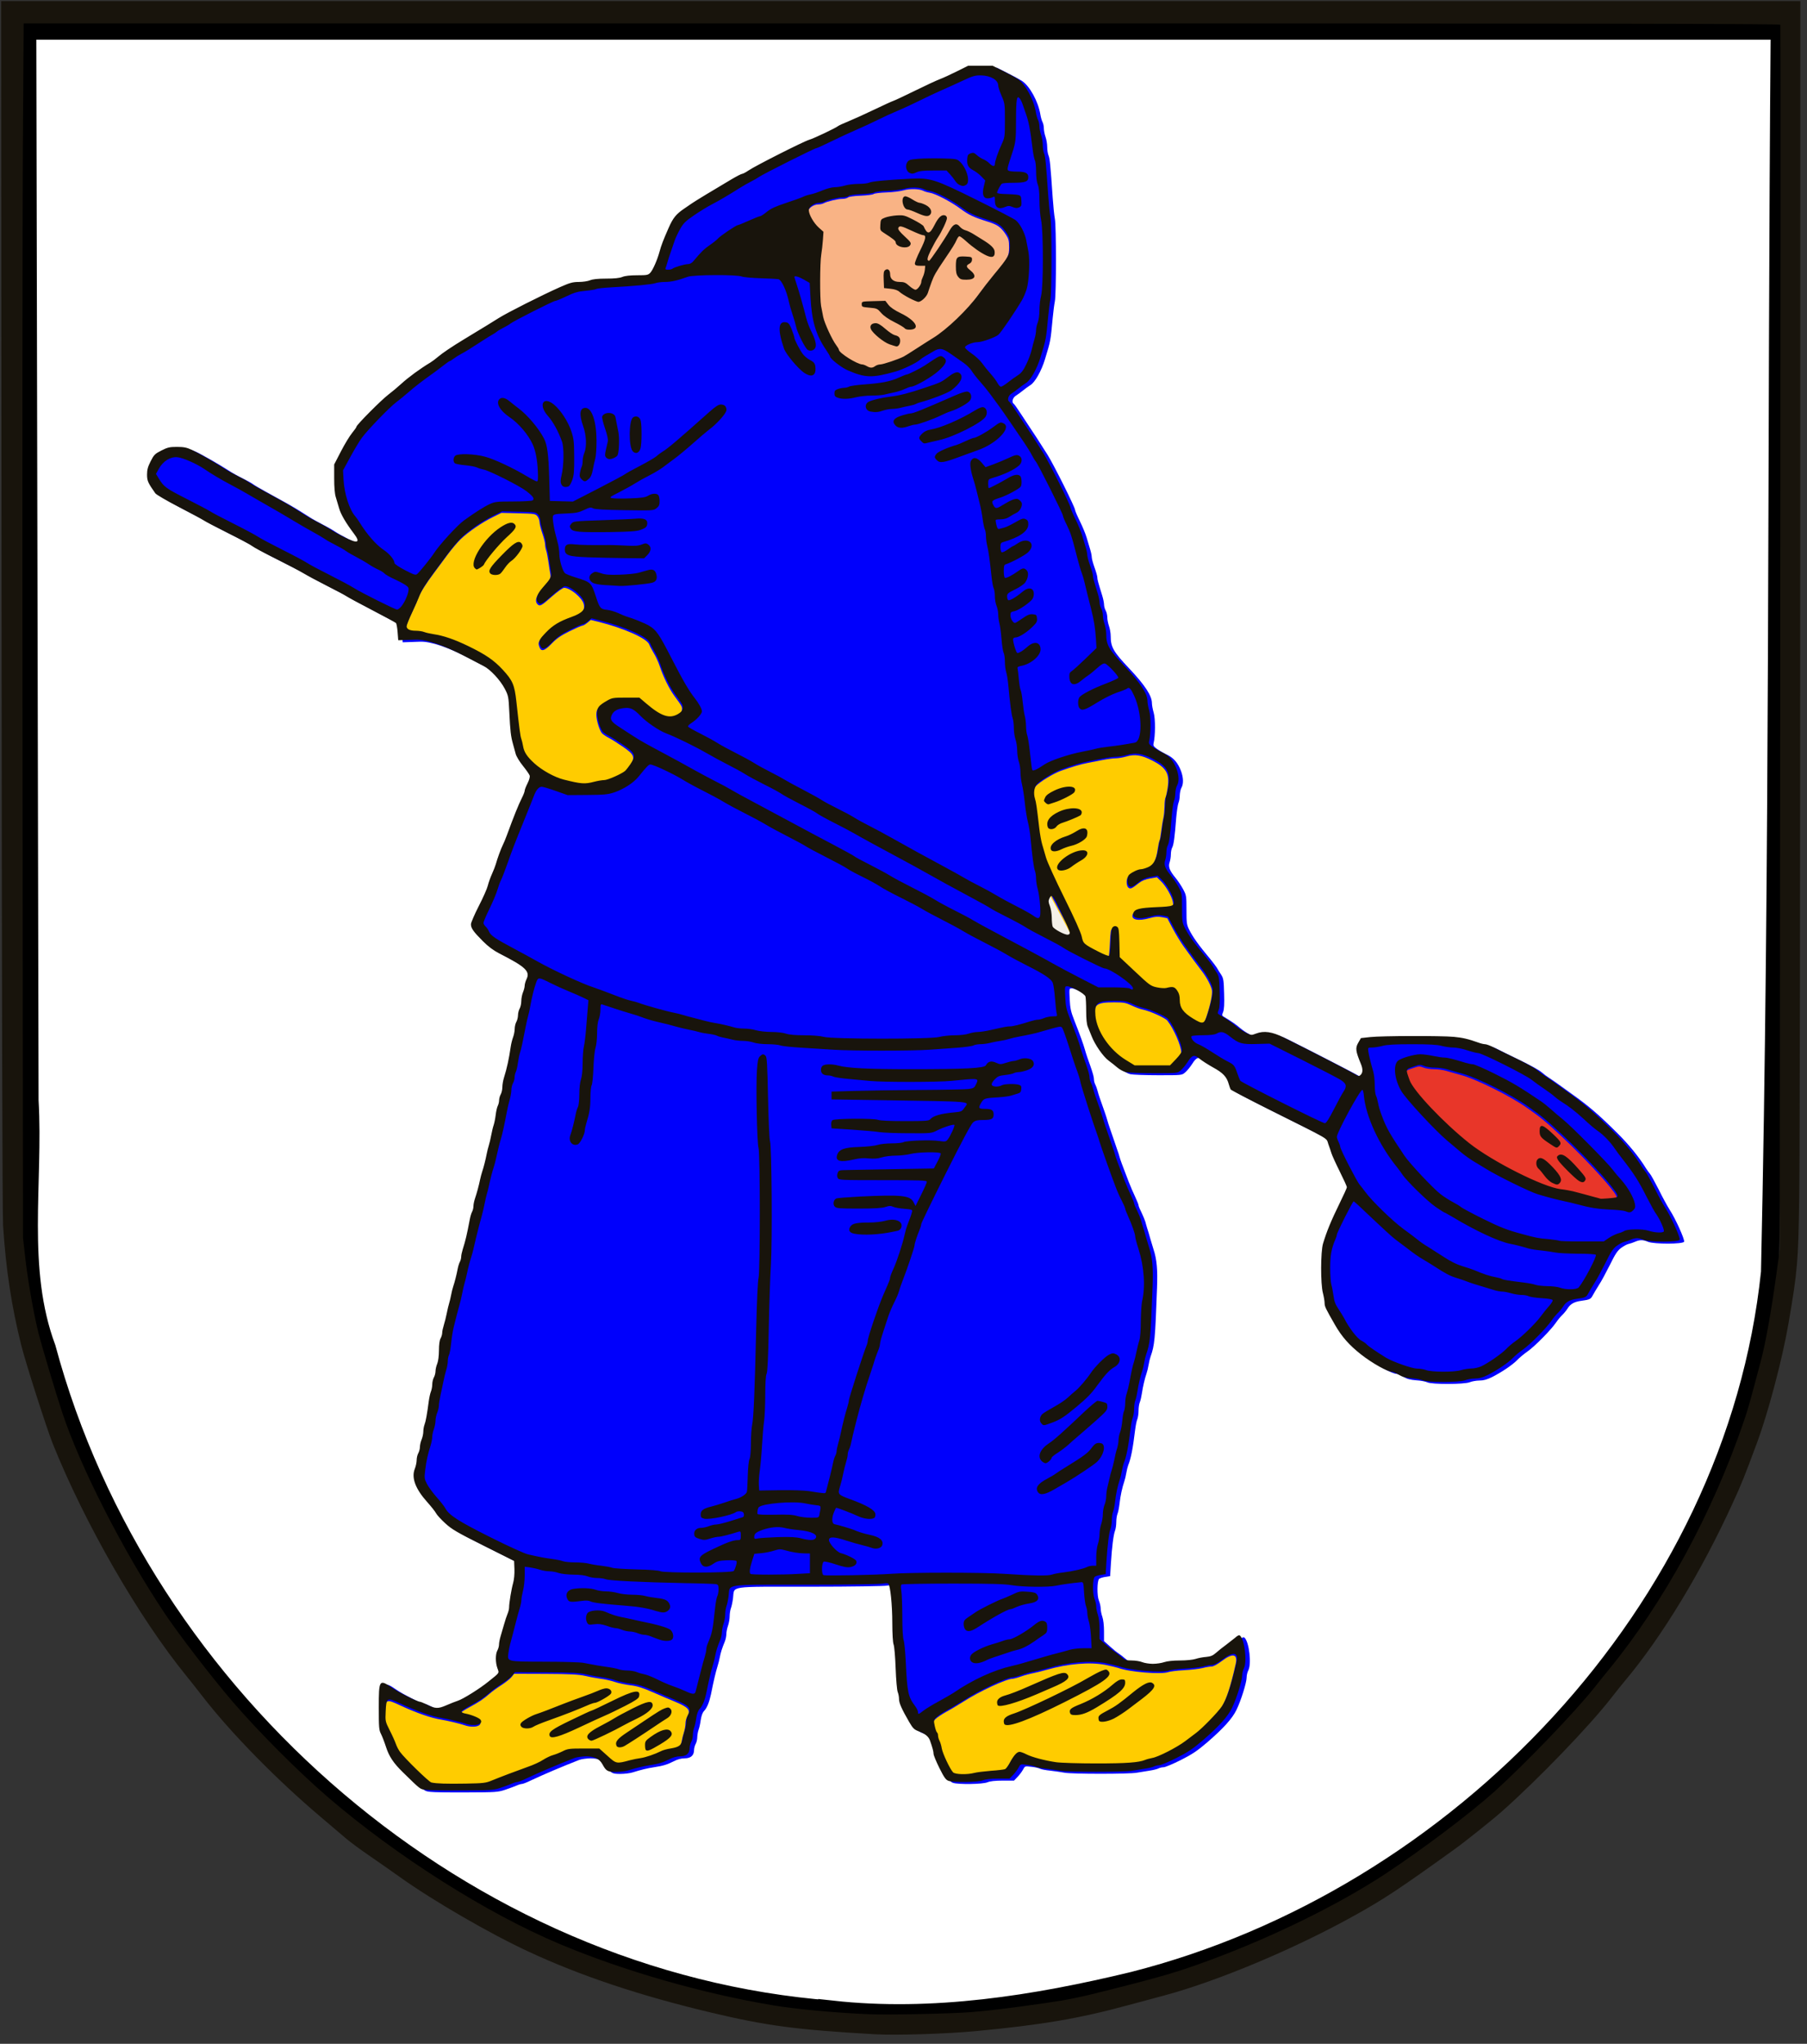
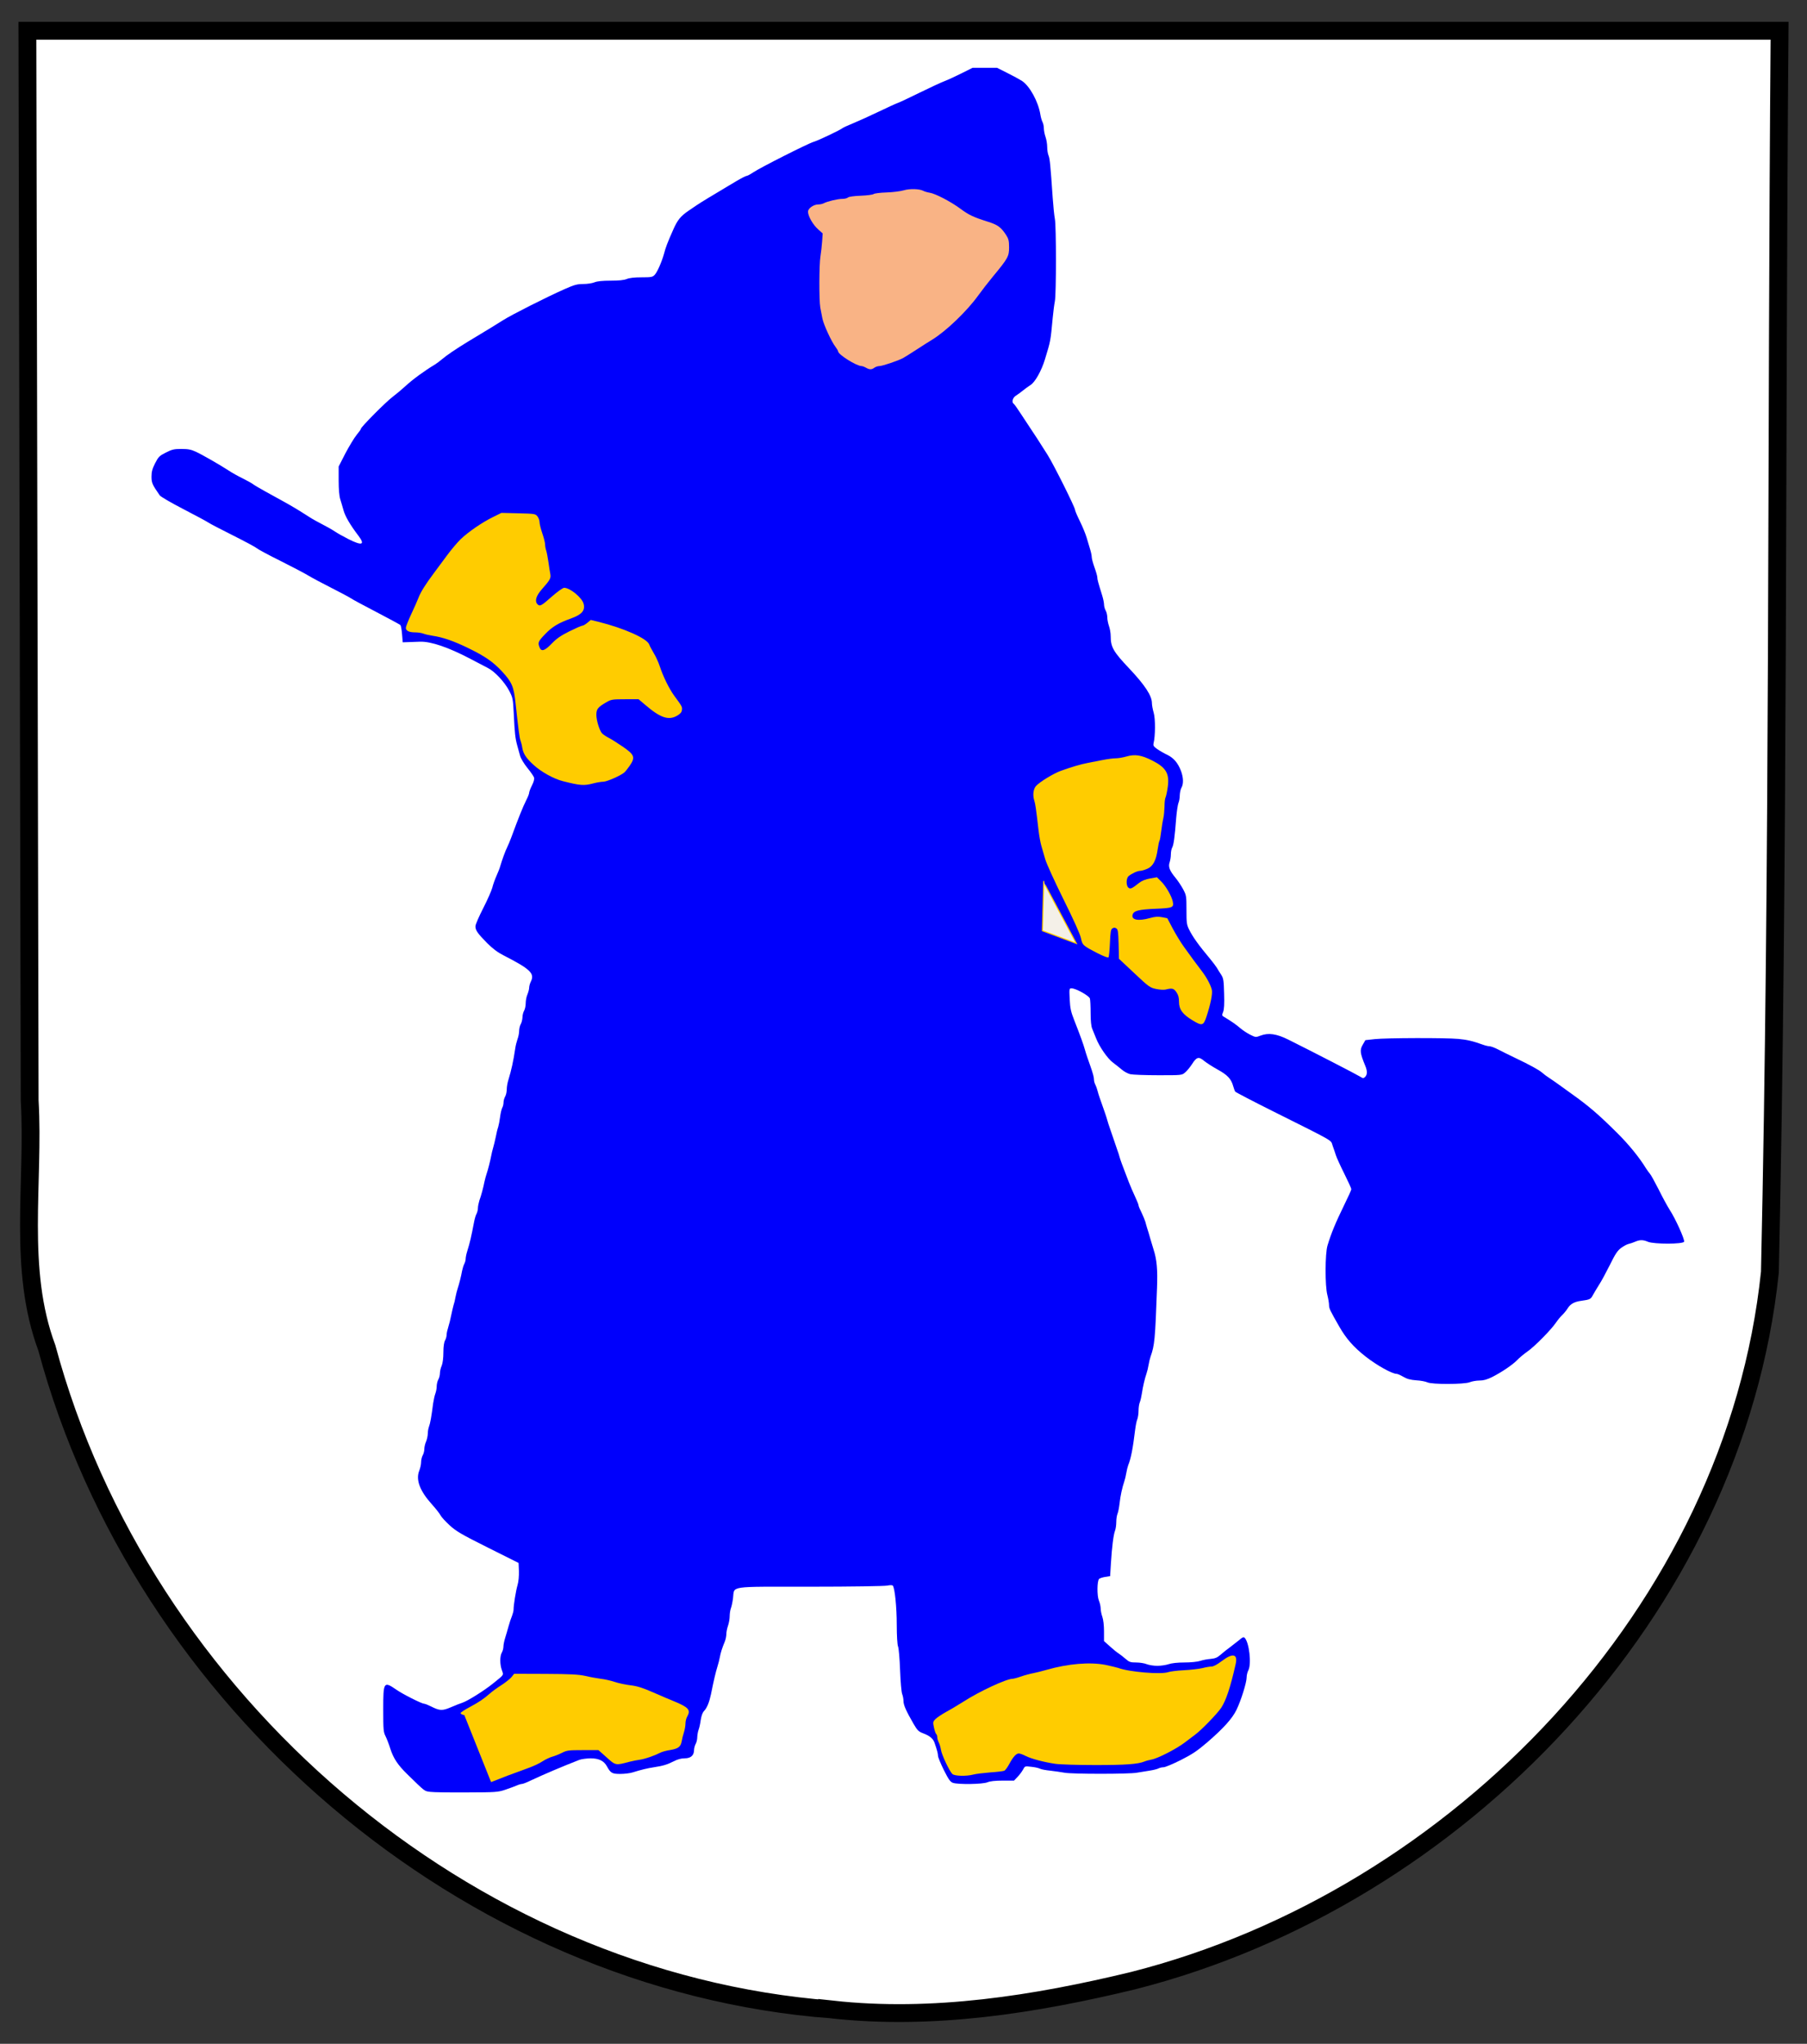
<svg xmlns="http://www.w3.org/2000/svg" height="1834" width="1622" version="1.1">
  <rect width="100%" height="100%" fill="#333333" stroke="none" />
  <defs />
  <path d="M746.78,1803.2c-328.76-25.1-619.63-277.3-704.74-593.7-26.445-71.1-11.143-147.9-15.413-222.09-0.676-319.92-1.354-639.92-2.031-959.82h1572.8c-3.1,371.3-0.5,742.7-8.7,1114-31.6,303.4-280.2,561.7-571.5,635.7-87.99,21.3-179.9,35.9-270.42,25.9z" fill-rule="nonzero" stroke="#000" stroke-width="16" fill="#FFF" />
  <path fill="#0000fc" d="m386.3,1607.9c-5.5-0.7-4.3,0.2-20.8-15.9-8.3-8.1-12.3-14.1-15-22.4-1.3-4.3-3.4-9.6-4.5-11.8-1.8-3.5-2-5.8-2-23.8,0-25,0.4-25.6,11.9-17.7,5.7,4,22.7,12.5,24.7,12.5,0.8,0,3.6,1.1,6.2,2.4,7.9,4,10.2,4.1,17.9,0.8,3.7-1.6,8.4-3.5,10.4-4.1,4.6-1.5,19.5-10.8,27.4-17.2,10.3-8.3,9.6-7.3,8-12-1.9-5.2-1.9-12.6,0-15.9,0.8-1.4,1.4-3.8,1.4-5.4,0-1.5,0.7-4.9,1.5-7.5,0.8-2.5,2.2-7.3,3.1-10.6s2.3-7.5,3.1-9.3c0.7-1.8,1.4-4.4,1.4-5.7,0-4,2-16.6,3.6-22.1,0.9-3,1.3-8.1,1.2-12.4l-0.3-7.3-27.6-13.8c-23.8-11.9-28.4-14.6-34.3-20-3.7-3.4-7.4-7.4-8.2-9s-4.3-6-7.8-9.9c-10.7-11.9-14.5-21.9-11.3-30,0.9-2.2,1.7-5.7,1.7-7.8,0-2,0.7-4.8,1.5-6.2s1.4-3.9,1.4-5.6,0.7-4.8,1.6-6.7c0.8-2,1.5-5.2,1.5-7.1s0.5-4.7,1.1-6.3c1.1-2.8,2.2-9.1,3.7-20.8,0.5-3.3,1.4-7.3,2-8.8,0.6-1.6,1.2-4.5,1.2-6.5s0.7-4.8,1.5-6.2,1.4-3.9,1.4-5.6,0.7-4.8,1.6-6.7c0.9-2.2,1.5-6.9,1.5-11.9,0-5.3,0.6-9.2,1.5-10.8,0.8-1.4,1.4-3.6,1.4-5s0.7-4.5,1.5-7,2-7.2,2.6-10.5c0.7-3.3,1.6-7.3,2.1-9,0.6-1.7,1.4-5,1.8-7.5,0.5-2.5,1.3-5.8,1.9-7.5,1.3-3.9,3.1-10.9,4-16,0.5-2.2,1.3-5,2-6.2,0.6-1.2,1.2-3.2,1.2-4.5s0.6-4.3,1.4-6.8c2.5-8.1,3.5-12.4,6.3-27,0.5-2.5,1.4-5.5,2.1-6.7,0.6-1.2,1.2-3.4,1.2-5,0-1.5,0.6-4.5,1.3-6.8,1.7-4.7,3.5-11.4,4.6-17,0.5-2.2,1.3-5.3,1.9-7,1.3-3.8,3.1-10.9,4.1-16,0.4-2.2,1.2-5.6,1.8-7.5s1.6-6.2,2.3-9.5c0.6-3.3,1.6-7.4,2.2-9,0.5-1.7,1.3-5.7,1.7-9,0.4-3.36,1.3-6.96,1.9-8.19,0.7-1.2,1.2-3.36,1.2-4.96,0-1.5,0.7-3.93,1.5-5.3,0.8-1.38,1.4-4.3,1.4-6.5s0.7-6.02,1.5-8.5c2.6-8.43,4.4-16.58,6.1-28,0.3-2.48,1.3-6.2,2-8.27,0.8-2.07,1.5-5.45,1.5-7.5s0.7-4.86,1.5-6.23c0.8-1.38,1.4-4.08,1.5-6,0-1.92,0.7-4.63,1.5-6,0.8-1.38,1.4-4.43,1.4-6.78,0-2.36,0.7-5.9,1.6-7.87,0.8-1.98,1.5-4.65,1.5-5.94s0.7-3.93,1.7-5.88c3.3-6.99-1-10.97-24.7-23.1-5.2-2.63-9.8-6.07-14.7-11-8.5-8.59-10.7-11.66-10.5-15.23,0-1.49,3.2-8.77,7-16.2,3.8-7.42,7.4-15.64,8.1-18.26,0.6-2.62,2.3-7.34,3.7-10.5s3-7.09,3.4-8.74c1.5-5.21,4.7-14.11,6.3-17.16,0.8-1.61,2.5-5.61,3.7-8.88,6.2-16.86,10.4-27.45,13.5-33.53,1.4-2.67,2.5-5.57,2.5-6.43s1.1-3.83,2.5-6.59c1.6-3.04,2.3-5.81,1.9-7-0.3-1.08-3-4.99-6-8.69s-5.9-8.51-6.5-10.72c-0.6-2.2-1.7-6.25-2.5-9-1.9-6.78-2.4-11.52-3.2-28.5-0.7-13.87-0.9-14.78-4.1-20.94-4.1-7.87-13-17.39-19.1-20.47-2.5-1.26-9.7-5.02-16-8.36-19.4-10.2-35.3-15.61-45-15.27-1.4,0-5.5,0.19-9,0.32l-6.5,0.22-0.6-7.27c-0.3-3.99-1-7.68-1.5-8.2s-10.2-5.74-21.4-11.6c-11.3-5.86-21.7-11.45-23-12.41-1.4-0.96-9.3-5.16-17.5-9.33-8.3-4.18-17.7-9.23-21-11.23-3.3-2.01-14.6-7.91-25-13.12-10.5-5.2-19.9-10.28-21-11.26-1.1-0.99-10.8-6.19-21.5-11.55-10.7-5.37-20.7-10.54-22-11.5-1.4-0.97-11.4-6.36-22.3-11.99s-20.5-11.2-21.3-12.39c-6.6-9.44-7.4-11.18-7.4-16.74,0-4.36,0.7-7.02,3.2-12,3-5.84,3.8-6.7,9.7-9.66,5.5-2.82,7.4-3.25,14-3.24,6,0,8.7,0.54,13,2.54,5.9,2.74,21.5,11.72,29.6,16.98,2.7,1.8,8.3,4.94,12.5,6.98,4.1,2.04,8.1,4.3,9,5.01,0.8,0.71,5.8,3.65,11,6.53s12.9,7.12,17.1,9.43c7.7,4.27,12.9,7.41,22.2,13.38,2.8,1.84,8.3,4.94,12.2,6.88,3.8,1.94,8.8,4.76,11,6.26,2.2,1.51,7.7,4.6,12.2,6.87,12.4,6.25,15.3,5.29,9-3.04-7.3-9.57-11.8-17.26-13.3-22.65-0.9-3.12-2.2-7.7-3-10.18-0.9-2.89-1.4-8.92-1.4-16.87v-12.36l6-11.73c3.4-6.45,7.9-13.87,10-16.49,2.2-2.62,4-5.17,4-5.67,0-1.55,22.2-23.93,28.5-28.68,3.3-2.51,8.5-6.84,11.5-9.63,6.4-5.94,17.3-13.88,26.4-19.32,1.6-0.96,4.5-3.15,6.5-4.86,3.8-3.31,12.9-9.45,23.2-15.71,3.5-2.1,8.8-5.33,11.9-7.19,3-1.85,7-4.31,9-5.46,1.9-1.15,6.6-4.08,10.5-6.52,7.7-4.9,39.1-20.77,55.3-27.93,8.8-3.89,11.3-4.58,16.8-4.58,3.5,0,8-0.68,10-1.5,2.5-1.02,7.1-1.5,14.5-1.5,7.5,0,12.1-0.48,14.5-1.5,2.4-0.98,6.9-1.5,13.3-1.5,8.8,0,9.9-0.22,11.8-2.25,2.3-2.44,6.3-11.56,8.3-18.75,1.5-5.84,3.3-10.48,8.2-21.5,3.9-8.93,6.7-12.38,13.9-17.28,1.9-1.25,4.9-3.37,6.9-4.7,3.3-2.32,18.5-11.53,35.67-21.67,4.51-2.67,8.79-4.86,9.5-4.87,0.72,0,3.33-1.39,5.8-3.07,6.27-4.26,49.62-26.16,54.5-27.54,3.94-1.1,23.79-10.54,25.93-12.32,0.61-0.5,4.92-2.47,9.59-4.38,4.66-1.91,15.01-6.6,22.98-10.43,7.98-3.827,15.58-7.305,16.9-7.715s10.09-4.527,19.48-9.145,19.43-9.279,22.31-10.356c2.88-1.078,9.74-4.222,15.25-6.988l10.05-5.028h11.04,11.04l9.15,4.598c5.04,2.529,10.86,5.67,12.93,6.981,7.06,4.451,14.89,18.651,16.77,30.413,0.4,2.47,1.26,5.48,1.92,6.68,0.65,1.21,1.19,3.74,1.19,5.63s0.67,5.35,1.5,7.69c0.82,2.34,1.5,6.42,1.5,9.06,0,2.65,0.54,6.08,1.2,7.62,1.16,2.73,1.69,8.08,3.73,37.82,0.53,7.7,1.41,16.25,1.95,19,1.3,6.5,1.3,67.49,0,74-0.55,2.75-1.42,9.5-1.94,15-2.01,21.23-1.79,20.06-6.93,37-3.15,10.4-8.86,20.55-13.02,23.16-1.92,1.21-5.04,3.47-6.91,5.02-1.88,1.55-4.69,3.6-6.25,4.56-2.85,1.74-3.94,5.96-1.87,7.24,0.53,0.33,3.21,4.07,5.95,8.31s5.91,9.06,7.06,10.71c3.32,4.8,12.1,18.35,17.51,27.01,5.53,8.87,24.51,46.89,24.51,49.11,0,0.78,1.94,5.35,4.31,10.15,2.38,4.8,5.11,11.43,6.08,14.73s2.4,8.09,3.18,10.63c0.79,2.55,1.43,5.7,1.43,7.01,0,1.3,1.13,5.47,2.5,9.26,1.38,3.79,2.5,7.78,2.5,8.86,0,1.86,0.54,3.87,4.41,16.37,0.88,2.83,1.61,6.43,1.63,8,0,1.58,0.67,3.99,1.46,5.37,0.79,1.37,1.45,4.13,1.46,6.12,0,2,0.72,5.54,1.54,7.88,0.83,2.34,1.5,6.29,1.5,8.79,0,10.04,2.28,14.04,16.81,29.37,14,14.87,20.2,24.34,20.2,30.91,0,1.72,0.7,5.62,1.6,8.66,1.6,5.49,1.5,20.84-0.1,27.3-0.5,2.14,0,2.96,3.2,5.23,2.1,1.49,6.1,3.81,9,5.17,5.8,2.81,9.6,7.2,12.4,14.52,2.2,5.96,2.4,11.56,0.4,15.05-0.8,1.37-1.4,4.38-1.5,6.68,0,2.31-0.5,5.46-1.2,7-0.6,1.55-1.5,7.54-2,13.32-1.3,17.31-2.3,24.38-3.6,26.68-0.7,1.21-1.2,3.95-1.2,6.11,0,2.15-0.5,5.34-1.1,7.09-1.4,3.99-0.1,7.46,5.2,13.87,2.1,2.53,5.2,7.18,6.9,10.32,2.9,5.51,3,6.17,3,18.57,0,11.7,0.2,13.31,2.5,17.86,3.3,6.59,8.3,13.6,19,26.4,2.2,2.64,4.8,6.11,5.8,7.7,0.9,1.6,2.7,4.47,4,6.4,1.9,3.09,2.2,5.06,2.5,16.8,0.3,9.32,0,14.24-0.9,16.43-1.1,2.77-1.1,3.24,0.5,4.2,6.4,3.77,11.6,7.39,14.8,10.23,2.1,1.8,6,4.44,8.8,5.86,5.1,2.55,5.2,2.56,9.5,0.91,7.1-2.71,14.4-1.65,25,3.63,20.5,10.2,61.2,31.17,64.1,33.02,2.9,1.82,3.3,1.85,4.8,0.38,2-1.96,2-5.33,0.2-9.68-4.8-11.64-5.2-14.39-2.3-19.28l2.3-4,8.4-0.92c10.4-1.13,63.3-1.27,75-0.2,7.9,0.73,13,1.93,22.3,5.26,2,0.75,4.7,1.36,5.8,1.36,1.2,0,4.7,1.32,7.8,2.94s9.9,4.97,15.1,7.46c13.3,6.33,21.6,10.9,24.3,13.3,1.2,1.13,4,3.22,6.2,4.64s6.5,4.39,9.5,6.59,7.8,5.6,10.5,7.57c15.7,11.16,24.5,18.75,41.4,35.55,10.1,10,19.7,21.8,25.6,31.5,1.2,1.8,2.8,4.1,3.7,5.1s4.3,7.3,7.7,13.9c3.3,6.7,7.7,14.8,9.8,18.1,5.3,8.1,13.7,26.8,13,28.7-0.9,2.3-27,2.3-32.4,0.1-4.4-1.9-7.3-1.9-11.5-0.1-1.8,0.8-4.5,1.7-5.9,2s-4.4,1.9-6.6,3.5c-3.3,2.4-5.3,5.3-10.2,15.3-3.4,6.8-7.7,14.8-9.7,17.8-1.9,3-4.4,7.2-5.5,9.2-2,3.8-2.6,4.2-10.8,5.3-5.9,0.8-9.5,2.8-11.9,6.7-1.2,1.9-3.3,4.5-4.7,5.8-1.5,1.4-4.1,4.5-5.8,7-4.5,6.6-19.3,21.6-25.7,26-3,2.1-7.1,5.5-9,7.5-4.1,4.3-14,11-22.7,15.4-4.5,2.2-7.6,3.1-11.3,3.1-2.8,0-6.7,0.7-8.7,1.5-4.9,2-34.1,2.1-38.1,0.1-1.5-0.7-5.9-1.6-9.9-1.8-5.3-0.4-8.3-1.2-11.7-3.2-2.4-1.4-5.1-2.6-5.9-2.6-4.1,0-17.8-7.6-28.1-15.7-10.5-8.3-17.1-15.7-23.3-26.5-8.3-14.5-9.3-16.4-9.3-19.5,0-1.8-0.7-5.8-1.5-9-2.2-8.2-2.1-37.1,0.1-44.4,3.3-11,7.1-20.2,15-36.4,3.5-7.1,6.4-13.5,6.4-14.2s-2.9-7.1-6.4-14.1-6.8-14.3-7.4-16.2-1.9-5.8-2.9-8.5c-2.1-5.8,3.6-2.5-53.3-30.96-18.4-9.19-33.8-17.22-34.3-17.85-0.4-0.63-1.1-2.76-1.7-4.74-1.8-6.57-5.1-10.14-14-15.01-4.6-2.56-10.1-6.08-12.2-7.83-4.8-4.02-6.7-3.5-10.8,2.98-1.8,2.73-4.5,6.08-6.2,7.46-2.9,2.5-3,2.5-24.1,2.48-11.7,0-22.9-0.43-25.1-0.93-2.1-0.49-5.5-2.3-7.5-4.01s-5.6-4.56-7.97-6.33c-4.91-3.61-12.31-14.26-15.32-22.05-1.1-2.84-2.63-6.64-3.41-8.44-0.92-2.14-1.41-7.03-1.42-14,0-5.9-0.29-11.76-0.63-13.02-0.68-2.53-12.62-9.2-16.47-9.2-2.1,0-2.14,0.28-1.68,9.75,0.4,8.22,1.07,11.24,4.22,19.25,5.31,13.5,8.19,21.47,9.57,26.5,0.45,1.65,1.38,4.58,2.05,6.5,0.68,1.92,1.79,5.08,2.46,7,2.58,7.36,3.49,10.72,3.49,12.89,0,1.23,0.52,3.21,1.16,4.4,0.63,1.19,1.49,3.52,1.91,5.19,0.41,1.66,1.31,4.6,1.98,6.52,0.68,1.9,1.78,5.1,2.45,6.96,0.67,1.9,1.77,5.13,2.45,7.03,0.67,1.86,1.6,4.86,2.05,6.46,0.45,1.7,1.39,4.6,2.07,6.5,0.69,1.9,2.23,6.4,3.43,10,1.21,3.6,2.71,8.1,3.41,10s1.7,4.8,2.1,6.5c0.8,2.8,2,6.2,8.3,22.5,1.4,3.6,3.9,9.4,5.6,13s3.1,7.1,3.1,7.8,1.2,3.6,2.7,6.5c1.4,2.9,2.9,6.6,3.4,8.2,0.4,1.7,1.2,4.3,1.7,6,0.6,1.7,1.8,5.7,2.7,9,1,3.3,2.3,7.8,3,10,2.9,8.9,3.7,18,3.1,34-1.7,47-2.2,51.8-5.8,62-0.6,1.7-1.4,5-1.8,7.5s-1.2,5.8-1.8,7.5c-1.6,4.6-3.4,12.4-4.2,18-0.4,2.7-1.2,6.3-1.8,7.8-0.7,1.6-1.2,5-1.2,7.7s-0.5,6.1-1.1,7.7c-0.7,1.5-1.5,5.9-2,9.8-2,16.6-3.8,25.7-6.2,31.5-0.5,1.4-1.3,4.5-1.7,7s-1.2,5.8-1.8,7.5c-1.9,5.6-3.5,13-4.2,19.5-0.4,3.6-1.2,7.8-1.8,9.3-0.7,1.6-1.2,5-1.2,7.7s-0.5,6.1-1.1,7.7c-1.39,3.4-2.83,14.9-3.74,29.8l-0.67,11-4.43,0.7c-2.43,0.4-4.9,1.2-5.48,1.8-1.84,1.9-1.97,15.1-0.19,19.4,0.88,2.1,1.6,5.3,1.6,7.1s0.68,5.2,1.5,7.5c0.9,2.5,1.5,7.8,1.5,13v8.8l5.25,4.7c2.89,2.6,6.36,5.5,7.76,6.3,1.4,0.9,4.2,3.1,6.3,4.9,3.3,2.9,4.4,3.3,9.6,3.3,3.2,0,7.5,0.7,9.4,1.5,2,0.8,6.3,1.5,9.5,1.5,3.3,0,7.9-0.7,10.2-1.5,2.7-0.9,7.9-1.5,14.1-1.5,5.7,0,11.6-0.6,14.1-1.4,2.4-0.8,6.6-1.6,9.5-1.8,4.2-0.4,6-1.2,9.1-3.9,2.1-1.9,5.8-4.8,8.3-6.6,2.4-1.8,6.1-4.7,8.2-6.4,2.8-2.5,4-3,4.9-2.1,4.1,4.1,6.3,23.3,3.4,29.1-0.9,1.6-1.6,4.6-1.6,6.6,0,4.5-5.1,20.9-9.2,29.2-3.7,7.6-11.7,16.5-26.2,29-9,7.7-13.5,10.7-23.8,15.9-7,3.5-13.9,6.4-15.4,6.4-1.4,0-3.5,0.5-4.6,1.1-1.2,0.6-4.8,1.5-8.2,2s-8.3,1.3-11.1,1.8c-6.6,1.3-58.57,1.3-65.01,0-2.75-0.5-8.37-1.3-12.5-1.8-4.12-0.4-8.4-1.2-9.5-1.8s-4.59-1.4-7.75-1.7c-5.76-0.7-5.76-0.7-7.5,2.6-0.96,1.8-3.17,4.7-4.9,6.5l-3.15,3.3h-10.13c-6.75,0-11.33,0.5-13.72,1.5-4.24,1.8-26.3,2.1-30.98,0.5-2.4-0.9-3.89-3-8.15-11.5-2.87-5.8-5.22-11.5-5.22-12.7,0-2-0.96-5.6-3.22-12-1.29-3.6-4.4-6.1-10.04-8.2-4.17-1.6-5.23-2.6-8.62-8.4-6.7-11.6-9.12-17-9.12-20.6,0-1.9-0.53-4.7-1.18-6.3-0.66-1.6-1.48-11-1.86-21.3-0.37-10.2-1.19-19.8-1.82-21.3-0.69-1.7-1.15-9.4-1.18-19.5,0-16.2-1.79-33.4-3.59-35.2-0.5-0.5-2.58-0.5-4.87,0-2.23,0.5-32.75,1-69.1,1-74.77,0-67.95-1-69.39,10.2-0.44,3.5-1.3,7.6-1.91,9.1-0.6,1.6-1.1,4.8-1.1,7.1,0,2.4-0.68,6.3-1.5,8.6-0.83,2.3-1.5,5.8-1.5,7.6s-0.62,4.8-1.37,6.6c-2.44,5.9-3.82,10.2-4.52,14.3-0.4,2.2-1.3,5.6-1.9,7.5-2,6.5-3.5,13.1-6,25.5-1.5,7.1-3.5,12.1-6.1,14.9-1.5,1.5-2.5,4.4-3.1,8.2-0.4,3.3-1.3,7.2-1.9,8.7-0.6,1.6-1.1,4.5-1.2,6.5,0,2-0.6,4.8-1.4,6.2s-1.5,4-1.5,5.7c-0.1,4.8-3,7.3-8.5,7.3-3,0-6.4,0.9-9.8,2.7-5.9,3-9.8,4.1-17.7,5.3-5.9,0.9-11.7,2.3-19,4.6-2.5,0.8-7.6,1.4-11.3,1.4-7.3,0-8.6-0.8-11.9-6.8-2.7-5-7.3-7.2-14.8-7.2-3.6,0.1-8.1,0.7-10,1.4-15.4,6-31.4,12.8-43.8,18.6-3.4,1.7-6.9,3-7.7,3s-2.9,0.6-4.7,1.4-6.5,2.5-10.3,3.8c-6.6,2.2-8.6,2.3-34.5,2.4-15.1,0.1-29.8-0.1-32.7-0.5z" />
  <g transform="translate(1643.3,25.456)">
-     <path fill="#FC0" d="m-1202.5,1573.7c8.1-3.3,21-8.2,32.2-12.2,5-1.7,11.3-4.6,13.9-6.4,2.6-1.7,6.6-3.6,8.8-4.2,2.3-0.6,6.2-2.2,8.8-3.5,4.3-2.2,5.9-2.4,18.7-2.4h14l7.3,6.5c8.1,7.3,8,7.3,20.3,4,2.8-0.7,7.1-1.6,9.6-1.9,4.7-0.7,12.8-3.5,18.1-6.2,1.6-0.9,5.7-2,9.1-2.5,7.2-1.2,9.4-2.9,10.3-7.8,0.3-2,1.2-5.6,2-8,0.8-2.5,1.4-6.1,1.4-8,0-2,0.7-4.7,1.5-6.1,3.4-6,1.5-8.3-11.5-13.7-3.6-1.4-12.1-5.1-19-8.1-9.6-4.2-14.4-5.7-20.5-6.4-4.4-0.5-10.7-1.9-14-3-3.2-1.1-8.9-2.4-12.5-2.8-3.6-0.5-9.9-1.6-14-2.6-5.9-1.3-13.4-1.7-35.7-1.8l-28.1-0.1-2.3,2.9c-1.2,1.5-5.3,4.8-9,7.2-3.8,2.4-8.5,5.8-10.6,7.7-5.6,4.9-9.8,7.7-18.2,12.2-4.1,2.2-7.7,4.5-7.9,5.2s1.2,1.5,3.3,1.9c5.6,1,12.8,4,13.9,5.7,2.7,4.2-5.6,6.2-13.9,3.3-4-1.4-15.5-4.1-21-5-8.8-1.4-21.6-5.8-36.5-12.7-12.9-6-13.2-5.9-13.8,6.9-0.4,8.7-0.4,8.9,3.7,17,2.2,4.4,4.7,9.9,5.4,12.1,0.8,2.2,2.5,5.4,3.8,7.2,4.4,6,25.8,26.8,28.1,27.4,4.5,1,13.5,1.3,30.8,1,16-0.3,18-0.5,23.5-2.8z" />
+     <path fill="#FC0" d="m-1202.5,1573.7c8.1-3.3,21-8.2,32.2-12.2,5-1.7,11.3-4.6,13.9-6.4,2.6-1.7,6.6-3.6,8.8-4.2,2.3-0.6,6.2-2.2,8.8-3.5,4.3-2.2,5.9-2.4,18.7-2.4h14l7.3,6.5c8.1,7.3,8,7.3,20.3,4,2.8-0.7,7.1-1.6,9.6-1.9,4.7-0.7,12.8-3.5,18.1-6.2,1.6-0.9,5.7-2,9.1-2.5,7.2-1.2,9.4-2.9,10.3-7.8,0.3-2,1.2-5.6,2-8,0.8-2.5,1.4-6.1,1.4-8,0-2,0.7-4.7,1.5-6.1,3.4-6,1.5-8.3-11.5-13.7-3.6-1.4-12.1-5.1-19-8.1-9.6-4.2-14.4-5.7-20.5-6.4-4.4-0.5-10.7-1.9-14-3-3.2-1.1-8.9-2.4-12.5-2.8-3.6-0.5-9.9-1.6-14-2.6-5.9-1.3-13.4-1.7-35.7-1.8l-28.1-0.1-2.3,2.9c-1.2,1.5-5.3,4.8-9,7.2-3.8,2.4-8.5,5.8-10.6,7.7-5.6,4.9-9.8,7.7-18.2,12.2-4.1,2.2-7.7,4.5-7.9,5.2s1.2,1.5,3.3,1.9z" />
    <path fill="#FC0" d="m-769.5,1566.9c2.2-0.6,8.95-1.4,15-1.9,6.05-0.4,11.73-1.1,12.62-1.5,0.9-0.3,2.87-3,4.39-5.8,3.5-6.6,6.32-9.7,8.7-9.7,1.03,0,3.76,1,6.08,2.2,5.09,2.6,16.52,5.6,26.71,7.1,4.12,0.6,20.33,1.1,36,1.1,27.1,0,38.2-0.8,44-3.2,1.4-0.6,4.2-1.3,6.2-1.7,5.3-0.8,22.3-9.5,29.8-15.2,3.5-2.6,7.7-5.8,9.4-7.1,5.6-4.1,19.7-18.6,23.5-24.2,4.3-6.6,8.2-18.1,12.9-39,2.2-9.3-2.4-10.5-12.3-3-4.2,3.2-7.6,5-9.3,5-1.5,0-5.2,0.6-8.2,1.4-3,0.7-10.5,1.6-16.5,1.9s-12.4,1.1-14.1,1.7c-6.5,2.3-35.3-0.1-45.1-3.8-1.6-0.5-6.62-1.7-11.3-2.7-14.02-2.7-33.51-1.1-53,4.5-4.12,1.2-9.52,2.5-12,3-2.47,0.4-7.3,1.7-10.72,2.9s-6.9,2.1-7.74,2.1c-5.46,0-29.8,11.3-43.89,20.4-4.48,2.8-11.54,7.1-15.67,9.3-4.14,2.3-8.54,5.3-9.78,6.6-2.08,2.2-2.17,2.8-1.14,7.5,0.6,2.9,1.52,5.4,2.02,5.8,0.51,0.3,0.92,1.5,0.93,2.7,0,1.2,0.6,3.4,1.34,4.8,0.73,1.4,1.64,4.4,2.01,6.8,0.73,4.5,7.47,18.8,10.16,21.5,1.91,1.9,12.6,2.2,18.98,0.5z" />
-     <path fill="#e83629" d="m-193.3,1050.5c2.5-0.8,1.2-3.4-5.5-11.6-16-19.5-51.5-54.3-65.7-64.4-2.3-1.65-6-4.26-8.1-5.79-13.9-9.98-44.6-25.35-58.4-29.21-5.2-1.46-11.7-3.3-14.4-4.08-2.6-0.78-7.5-1.42-10.7-1.42-3.3,0-7.6-0.67-9.5-1.48-3.2-1.34-4.1-1.32-8.7,0.27-8.4,2.85-8.1,1.99-4.4,12.51,3.4,9.6,30.5,38.2,53.4,56.4,20.9,16.6,66.6,39.6,82.3,41.4,3.6,0.4,8.5,1.3,11,1.9,2.5,0.7,6.7,1.8,9.5,2.5,2.7,0.8,7,1.9,9.5,2.6,2.5,0.6,5,1.3,5.5,1.5,1.1,0.3,12.4-0.6,14.2-1.1z" />
-     <path fill="#FC0" d="m-588.4,926.37c3-3.1,5.4-6.46,5.4-7.47,0-5.86-6.9-21.6-12.5-28.52-2-2.52-16.1-8.79-22.5-10.02-1.9-0.37-6.2-1.95-9.5-3.52-5.3-2.52-7.1-2.84-15.8-2.84-15.77,0-18.39,1.98-17.44,13.2,1.18,14.05,12.62,30.85,27.04,39.76l8.2,5.04h15.8,15.9l5.4-5.63z" />
    <path fill="#FC0" d="m-560.4,887c3.8-11.53,5.6-20.6,4.9-24.16-1-4.29-4.6-11.13-9-16.84-1.9-2.48-5.3-6.98-7.5-10s-6.1-8.42-8.7-12-7-10.77-9.8-16l-5-9.5-4.7-0.92c-3.7-0.69-6.2-0.52-10.8,0.75-10.7,2.98-17.1,1.7-15.6-3.13,1.1-3.43,5.5-4.54,20.4-5.17,15.7-0.65,16.7-1.08,15.6-6.53-1-4.84-6.2-13.92-10.4-17.98l-3.8-3.76-6.2,1.09c-4.1,0.72-7.4,2.03-9.7,3.87-6.5,5.19-7.9,5.84-9.7,4.36-2.2-1.82-2.1-8.34,0.1-10.3,2.8-2.39,8-4.78,10.5-4.8,1.3,0,4.2-0.9,6.6-1.96,5-2.29,7.7-7.47,9.1-17.62,0.5-3.48,1.2-6.82,1.6-7.41s1-4.32,1.5-8.28c0.5-3.97,1.3-9.23,1.9-11.71s1-7.34,1.1-10.82c0-3.47,0.4-7.08,0.9-8.02s1.4-5.16,2-9.36c1.7-12.19-1.5-17.55-14.1-23.9-9.6-4.85-15.4-5.73-23-3.52-3.1,0.89-7.4,1.62-9.7,1.62-2.21,0-7.54,0.7-11.82,1.56-4.28,0.85-10.26,2.02-13.28,2.6-6.19,1.18-14.36,3.58-24.07,7.08-6.58,2.37-18.95,9.91-22.26,13.57-2.4,2.66-3.11,8.01-1.68,12.75,1.14,3.76,1.51,6.36,3.92,26.94,0.57,4.95,1.71,11.25,2.52,14s2.4,8.22,3.53,12.16c1.14,3.93,8.54,20.18,16.45,36.09,8.99,18.09,14.82,31.06,15.55,34.58,1.34,6.41,1.75,6.78,15.21,13.7,4.77,2.45,9.05,4.09,9.5,3.64,0.46-0.46,1.05-6.26,1.33-12.89,0.42-10.06,0.79-12.25,2.25-13.17,1.25-0.8,2.25-0.8,3.45,0,1.5,0.94,1.8,3,2.1,14.19l0.3,13.09,13.8,12.95c13,12.27,14.1,13.01,19.6,14.15,3.1,0.66,6.9,0.9,8.4,0.53,5.9-1.49,7.4-1.12,9.8,2.38,1.7,2.47,2.3,4.81,2.3,8.6,0,6.78,3.2,11.23,12,16.54,8.7,5.29,9.9,5,12.6-3.04z" />
    <path fill="#FC0" d="m-1110.7,677.5c3.2-0.83,7.2-1.5,9-1.5,3.1,0,15.4-5.4,18.7-8.2,0.9-0.71,3.1-3.45,4.9-6.07,5.2-7.64,4.4-9.84-5.9-16.97-4.7-3.23-10.5-6.94-13.1-8.24-2.5-1.3-5.1-3.11-5.9-4.03-2.3-2.79-5-11.65-5-16.53,0-5.19,1.4-6.88,9.1-11.32,4.2-2.45,5.4-2.64,16.7-2.64h12.1l6.2,5.25c13.4,11.48,20.8,13.94,28.4,9.52,2.9-1.69,4.1-3.07,4.3-5.11,0.4-2.87,0.1-3.31-6.8-12.66-4.6-6.28-10.2-17.65-13.1-26.65-1.1-3.38-3.5-8.68-5.4-11.77-1.8-3.09-3.7-6.52-4-7.61-1.7-5.37-22.6-14.73-45.7-20.46l-6.8-1.68-3.1,2.59c-1.7,1.42-3.7,2.58-4.5,2.58s-6,2.3-11.7,5.11c-7.8,3.9-11.5,6.52-15.8,11-6.3,6.54-9.3,7.46-10.9,3.32-1.7-4.32-1.2-5.38,5.2-12.05,6.1-6.34,11.9-9.88,22.8-13.76,9.9-3.54,13.1-7.17,11.6-13.15-1.4-5.59-12.2-14.47-17.5-14.47-1.2,0-6.2,3.6-11.2,8-9.2,8.17-10.6,8.9-12.7,6.8-2.7-2.75-1.4-7.49,3.9-13.49,7.4-8.41,8.2-9.82,7.6-13.55-0.4-1.79-1.1-6.64-1.7-10.76-0.6-4.13-1.5-8.8-2-10.4-0.6-1.59-1-4.07-1-5.5s-1.1-5.91-2.5-9.95-2.5-8.6-2.5-10.14c0-1.53-0.9-3.85-1.9-5.14-1.8-2.25-2.6-2.37-17.1-2.72l-15.2-0.37-7.6,3.75c-9.7,4.74-22.1,13.26-29,19.87-2.9,2.81-8.6,9.5-12.5,14.87-4,5.37-9.1,12.34-11.5,15.5-7.5,10.01-12,17.22-13.8,22.05-1,2.57-3.9,9.28-6.6,14.9-2.6,5.62-4.8,11.12-4.8,12.22,0,2.65,2.9,4.06,8.4,4.06,2.4,0,5.7,0.5,7.3,1.11,1.5,0.61,5.3,1.47,8.3,1.92,9.2,1.36,18.7,4.64,31.4,10.78,15.4,7.43,22.9,12.6,30.8,21.11,9,9.71,10.7,13.58,12.3,28.82,2.7,24.81,3.5,30.79,4.4,33.26,0.5,1.37,1.3,4.3,1.6,6.5,0.9,5.38,3.5,9.41,10.1,15.38,6.9,6.34,18.2,12.6,26.5,14.67,15.6,3.93,18.8,4.16,27.2,1.95z" />
    <path fill="#f9b385" d="m-858.44,304.53c1.07-0.81,3.11-1.48,4.54-1.5,2.58,0,16.51-4.71,21.03-7.07,1.3-0.68,6.64-4.02,11.87-7.43,5.22-3.4,11.67-7.5,14.33-9.11,12.39-7.5,31.34-25.66,41.43-39.7,3.16-4.39,9.14-12.09,13.29-17.11,13.43-16.2,14.45-18.05,14.42-26.11,0-5.81-0.46-7.68-2.61-11-4.6-7.09-7.53-9.22-16.68-12.1-12.81-4.04-16.82-5.95-24.42-11.57-8.44-6.27-22.31-13.5-27.44-14.33-2.1-0.33-4.66-1.07-5.69-1.64-3.52-1.93-12.15-2.19-17.77-0.53-2.95,0.88-9.92,1.74-15.49,1.91-5.58,0.18-10.75,0.82-11.5,1.43s-5.98,1.29-11.6,1.5c-6.2,0.24-10.72,0.88-11.45,1.61-0.67,0.67-2.91,1.22-4.97,1.22-4.09,0-13.51,2.21-16.71,3.93-1.11,0.59-3.28,1.07-4.82,1.07-4.35,0-9.32,3.48-9.32,6.52,0,3.95,4.36,11.59,8.97,15.73l4.19,3.75-0.5,7.25c-0.28,3.99-0.95,9.95-1.5,13.25-1.22,7.39-1.33,39.17-0.15,46,0.47,2.75,1.34,7.25,1.93,10,1.23,5.73,8.04,20.47,11.63,25.18,1.34,1.75,2.43,3.62,2.43,4.15,0,2.81,16.36,13.09,21,13.2,0.82,0,2.62,0.68,4,1.47,3.22,1.84,5.15,1.85,7.56,0z" />
  </g>
  <path stroke-linejoin="miter" style="enable-background:accumulate;color:#000000;" d="m938.1,794.12,27.97,52.38-30.36-11.31,1.19-44.64" stroke-dashoffset="0" stroke="#FC0" stroke-linecap="butt" stroke-miterlimit="4" stroke-dasharray="none" stroke-width="1" fill="#f4f0e8" />
-   <path d="m785,1825.4c-69.82-4-96.68-7.5-147-19.5-63.6-15.1-117.14-33-163.48-54.6-34.8-16.1-85.83-45.7-115.52-66.9-8.52-6.1-21.34-15-28.48-19.9s-15.91-11.4-19.5-14.4c-3.58-3.1-14.17-12-23.52-20-39.03-33-79.74-74.5-105.08-107.1-5.35-6.9-12.29-15.7-15.42-19.5-42.45-52.2-90.916-136.4-119.64-208-5.525-13.8-24.295-72.4-28.248-88.2-8.754-35-13.799-68.1-16.339-107.3-0.646-10-1.144-209.26-1.391-557.25l-0.385-541.75h807.5,807.5l-0.1,510.75c0,280.91-0.4,534.15-0.9,562.75-0.8,57.4-1.5,65.9-9.6,113-5.5,31.9-18.1,79.8-28.4,107.5-11,29.6-13.7,36.5-21.6,53.6-27.9,61.3-63.8,120.5-97,159.9-2.3,2.7-7.9,9.7-12.4,15.5-19.6,25.2-65.9,73.2-97.8,101.4-8.8,7.8-33.7,27.7-42.7,34.1-49,35.2-62.5,44.2-88.5,58.7-53.4,29.9-122.7,59.1-171.5,72.3-11.6,3.1-26.6,7.2-33.5,9-43.84,11.9-76.41,17.4-136,23.1-26.37,2.5-71.89,3.9-91,2.8zm87.5-19.9c19.8-1.8,31.75-3.2,66-8.1,20.7-3,30.68-5,58-12,49.1-12.4,61.6-16.2,90.6-26.9,56.2-20.8,115.1-49.8,156.4-77,33.5-22.1,76.2-54.3,98-73.9,27.7-25,72.4-71.5,89.7-93.3,3.8-4.8,9.5-12,12.7-15.8,49.8-60.7,93.4-140.8,121.7-224,3.2-9.2,5.2-16.3,14.9-53,4.3-16,9.5-45.3,13.8-76.5l3.2-23.5,0.5-549c0.3-301.95,0.3-549.56,0.1-550.25-0.2-0.999-158.8-1.25-788.58-1.25h-788.28l-0.709,110.25c-0.391,60.64-0.529,305.77-0.307,544.75l0.402,434.5,2.169,19.1c2.269,19.9,7.591,50.1,11.769,66.6,2.985,11.9,15.811,54.8,21.336,71.4,16.257,49,54.336,123.7,91.456,179.4,13.07,19.6,42.36,57.7,61.49,80,23.14,26.9,58.74,62.6,85.31,85.5,61.77,53.1,142.37,104.2,207.94,131.8,57.53,24.2,128.15,44.5,191.54,55.1,20.71,3.5,55.07,6.7,85.86,8,17.36,0.8,76.89-0.5,93-1.9zm-490.17-199.4c-5.48-0.7-4.35,0.2-20.83-15.9-8.28-8.1-12.26-14.1-14.95-22.4-1.38-4.3-3.42-9.6-4.53-11.8-1.83-3.5-2.02-5.8-2.02-23.8,0-25,0.4-25.6,11.89-17.7,5.74,4,22.66,12.5,24.75,12.5,0.79,0,3.55,1.1,6.14,2.4,7.95,4,10.27,4.1,17.9,0.8,3.75-1.6,8.44-3.5,10.42-4.1,4.57-1.5,19.54-10.8,27.38-17.2,10.36-8.3,9.66-7.3,7.99-12-1.85-5.2-1.83-12.6,0-15.9,0.79-1.4,1.45-3.8,1.46-5.4,0-1.5,0.68-4.9,1.47-7.5,0.78-2.5,2.17-7.3,3.09-10.6s2.31-7.5,3.08-9.3,1.4-4.4,1.4-5.7c0-4,2.08-16.6,3.65-22.1,0.84-3,1.32-8.1,1.15-12.4l-0.3-7.3-27.53-13.8c-23.85-11.9-28.43-14.6-34.29-20-3.71-3.4-7.42-7.4-8.24-9-0.81-1.6-4.32-6-7.8-9.9-10.71-11.9-14.48-21.9-11.27-30,0.9-2.2,1.65-5.7,1.67-7.8,0-2,0.67-4.8,1.46-6.2s1.45-3.9,1.46-5.6c0-1.7,0.72-4.8,1.54-6.7,0.82-2,1.5-5.2,1.5-7.1s0.5-4.7,1.11-6.3c1.09-2.8,2.24-9.1,3.77-20.8,0.44-3.3,1.31-7.3,1.96-8.8,0.64-1.6,1.18-4.5,1.2-6.5,0-2,0.67-4.8,1.46-6.2s1.45-3.9,1.46-5.6c0-1.7,0.72-4.8,1.54-6.7,0.91-2.2,1.51-6.9,1.54-11.9,0-5.3,0.55-9.2,1.46-10.8,0.79-1.4,1.44-3.6,1.46-5,0-1.4,0.68-4.5,1.47-7,0.8-2.5,1.97-7.2,2.62-10.5,0.64-3.3,1.6-7.3,2.13-9s1.33-5,1.79-7.5c0.45-2.5,1.28-5.8,1.85-7.5,1.32-3.9,3.11-10.9,4.06-16,0.41-2.2,1.28-5,1.94-6.2,0.65-1.2,1.18-3.2,1.18-4.5s0.63-4.3,1.41-6.8c2.55-8.1,3.57-12.4,6.36-27,0.47-2.5,1.39-5.5,2.05-6.7,0.65-1.2,1.18-3.4,1.18-5,0-1.5,0.62-4.5,1.38-6.8,1.62-4.7,3.42-11.4,4.58-17,0.45-2.2,1.29-5.3,1.85-7,1.31-3.8,3.11-10.9,4.08-16,0.42-2.2,1.26-5.6,1.87-7.5,0.62-1.9,1.62-6.2,2.23-9.5,0.62-3.3,1.6-7.4,2.19-9,0.58-1.7,1.39-5.7,1.79-9,0.4-3.35,1.24-7.03,1.88-8.22,0.63-1.18,1.17-3.42,1.19-4.96,0-1.55,0.67-3.95,1.46-5.32,0.79-1.38,1.44-4.3,1.46-6.5,0-2.2,0.67-6.02,1.45-8.5,2.65-8.43,4.43-16.58,6.1-28,0.36-2.48,1.3-6.2,2.07-8.27,0.78-2.07,1.44-5.45,1.46-7.5,0-2.05,0.67-4.86,1.46-6.23,0.79-1.38,1.46-4.08,1.5-6,0-1.92,0.71-4.63,1.5-6,0.79-1.38,1.45-4.43,1.46-6.78,0-2.36,0.71-5.9,1.54-7.87,0.82-1.98,1.5-4.65,1.5-5.94s0.76-3.93,1.69-5.88c3.33-6.99-0.92-10.97-24.69-23.1-5.15-2.63-9.74-6.07-14.64-11-8.56-8.59-10.69-11.66-10.58-15.23,0.1-1.49,3.21-8.77,7.03-16.2,3.82-7.42,7.46-15.64,8.08-18.26,0.63-2.62,2.31-7.34,3.74-10.5s2.97-7.09,3.42-8.74c1.45-5.21,4.7-14.11,6.27-17.16,0.83-1.61,2.5-5.61,3.7-8.88,6.17-16.86,10.43-27.45,13.51-33.53,1.36-2.67,2.47-5.57,2.47-6.43s1.15-3.83,2.55-6.59c1.54-3.04,2.3-5.81,1.92-7-0.34-1.08-3.07-4.99-6.05-8.69-3-3.7-5.91-8.51-6.49-10.72-0.57-2.2-1.68-6.25-2.46-9-1.91-6.78-2.46-11.52-3.27-28.5-0.67-13.87-0.85-14.78-4.06-20.94-4.11-7.87-12.99-17.39-19.1-20.47-2.5-1.26-9.72-5.02-16.04-8.36-19.33-10.2-35.29-15.61-45-15.27-1.38,0-5.43,0.19-9,0.32l-6.5,0.22-0.57-7.27c-0.31-3.99-0.98-7.68-1.5-8.2s-10.16-5.74-21.44-11.6c-11.27-5.86-21.62-11.45-22.99-12.41-1.38-0.96-9.25-5.16-17.5-9.33-8.25-4.18-17.7-9.23-21-11.23-3.3-2.01-14.55-7.91-25-13.12-10.45-5.2-19.9-10.28-21-11.26-1.1-0.99-10.78-6.19-21.5-11.55-10.72-5.37-20.63-10.54-22-11.5-1.38-0.97-11.4-6.36-22.28-11.99-10.87-5.63-20.45-11.2-21.28-12.39-6.63-9.44-7.4-11.18-7.42-16.74,0-4.36,0.7-7.02,3.23-12,2.96-5.84,3.82-6.7,9.66-9.66,5.56-2.82,7.4-3.25,14-3.24,6.01,0,8.72,0.54,13.03,2.54,5.89,2.74,21.51,11.72,29.56,16.98,2.75,1.8,8.38,4.94,12.5,6.98,4.13,2.04,8.18,4.3,9,5.01,0.83,0.71,5.78,3.65,11,6.53,5.23,2.88,12.93,7.12,17.12,9.43,7.76,4.27,12.96,7.41,22.19,13.38,2.85,1.84,8.34,4.94,12.19,6.88s8.8,4.76,11,6.26c2.2,1.51,7.7,4.6,12.23,6.87,12.45,6.25,15.3,5.29,8.99-3.04-7.24-9.57-11.74-17.26-13.27-22.65-0.89-3.12-2.25-7.7-3.03-10.18-0.92-2.89-1.43-8.92-1.42-16.87v-12.36l6.06-11.73c3.33-6.45,7.83-13.87,10-16.49s3.94-5.17,3.94-5.67c0-1.55,22.23-23.93,28.5-28.68,3.3-2.51,8.48-6.84,11.52-9.63,6.46-5.94,17.31-13.88,26.4-19.32,1.6-0.96,4.52-3.15,6.5-4.86,3.81-3.31,12.9-9.45,23.26-15.71,3.48-2.1,8.8-5.33,11.82-7.19,3.03-1.85,7.08-4.31,9-5.46,1.93-1.15,6.65-4.08,10.5-6.52,7.72-4.9,39.17-20.77,55.34-27.93,8.8-3.89,11.31-4.58,16.79-4.58,3.54,0,8.05-0.68,10.02-1.5,2.45-1.02,7.07-1.5,14.5-1.5,7.44,0,12.06-0.48,14.5-1.5,2.36-0.98,6.93-1.5,13.3-1.5,8.77,0,9.9-0.22,11.8-2.25,2.28-2.44,6.29-11.56,8.24-18.75,1.59-5.84,3.36-10.48,8.21-21.5,3.92-8.93,6.7-12.38,13.94-17.28,1.85-1.25,4.94-3.37,6.86-4.7,3.37-2.32,18.53-11.53,35.7-21.67,4.51-2.67,8.79-4.86,9.5-4.87,0.72,0,3.33-1.39,5.8-3.07,6.27-4.26,49.62-26.16,54.5-27.54,3.94-1.1,23.79-10.54,25.93-12.32,0.61-0.5,4.92-2.47,9.59-4.38,4.66-1.91,15.01-6.6,22.98-10.433,7.98-3.831,15.58-7.303,16.9-7.716,1.32-0.414,10.09-4.531,19.48-9.149s19.43-9.279,22.31-10.356c2.88-1.078,9.74-4.222,15.25-6.988l10.05-5.028h11.04,11.04l9.15,4.598c5.04,2.529,10.86,5.67,12.93,6.981,7.06,4.451,14.89,18.654,16.77,30.421,0.4,2.47,1.26,5.48,1.92,6.68,0.65,1.21,1.19,3.74,1.19,5.63s0.67,5.35,1.5,7.69c0.82,2.34,1.5,6.42,1.5,9.06,0,2.65,0.54,6.08,1.2,7.62,1.16,2.73,1.69,8.08,3.73,37.82,0.53,7.7,1.41,16.25,1.95,19,1.3,6.5,1.3,67.49,0,74-0.55,2.75-1.42,9.5-1.94,15-2.01,21.23-1.79,20.06-6.93,37-3.15,10.4-8.86,20.55-13.02,23.16-1.92,1.21-5.04,3.47-6.91,5.02-1.88,1.55-4.69,3.6-6.25,4.56-2.85,1.74-3.94,5.96-1.87,7.24,0.53,0.33,3.21,4.07,5.95,8.31s5.91,9.06,7.06,10.71c3.32,4.8,12.1,18.35,17.51,27.01,5.53,8.87,24.51,46.89,24.51,49.11,0,0.78,1.94,5.35,4.31,10.15,2.38,4.8,5.11,11.43,6.08,14.73s2.4,8.09,3.18,10.63c0.79,2.55,1.43,5.7,1.43,7.01,0,1.3,1.13,5.47,2.5,9.26,1.38,3.79,2.5,7.78,2.5,8.86,0,1.86,0.54,3.87,4.41,16.37,0.88,2.83,1.61,6.43,1.63,8,0,1.58,0.67,3.99,1.46,5.37,0.79,1.37,1.45,4.13,1.46,6.12,0,2,0.72,5.54,1.54,7.88,0.83,2.34,1.5,6.29,1.5,8.79,0,10.04,2.28,14.04,16.81,29.37,14,14.87,20.2,24.34,20.2,30.91,0,1.72,0.7,5.62,1.6,8.66,1.6,5.49,1.5,20.84-0.1,27.3-0.5,2.14,0,2.96,3.2,5.23,2.1,1.49,6.1,3.81,9,5.17,5.8,2.81,9.6,7.2,12.4,14.52,2.2,5.96,2.4,11.56,0.4,15.05-0.8,1.37-1.4,4.38-1.5,6.68,0,2.31-0.5,5.46-1.2,7-0.6,1.55-1.5,7.54-2,13.32-1.3,17.31-2.3,24.38-3.6,26.68-0.7,1.21-1.2,3.95-1.2,6.11,0,2.15-0.5,5.34-1.1,7.09-1.4,3.99-0.1,7.46,5.2,13.87,2.1,2.53,5.2,7.18,6.9,10.32,2.9,5.51,3,6.17,3,18.57,0,11.7,0.2,13.31,2.5,17.86,3.3,6.59,8.3,13.6,19,26.4,2.2,2.64,4.8,6.11,5.8,7.7,0.9,1.6,2.7,4.47,4,6.4,1.9,3.09,2.2,5.06,2.5,16.8,0.3,9.32,0,14.24-0.9,16.43-1.1,2.77-1.1,3.24,0.5,4.2,6.4,3.77,11.6,7.39,14.8,10.23,2.1,1.8,6,4.44,8.8,5.86,5.1,2.55,5.2,2.56,9.5,0.91,7.1-2.71,14.4-1.65,25,3.63,20.5,10.2,61.2,31.17,64.1,33.02,2.9,1.82,3.3,1.85,4.8,0.38,2-1.96,2-5.33,0.2-9.68-4.8-11.64-5.2-14.39-2.3-19.28l2.3-4,8.4-0.92c10.4-1.13,63.3-1.27,75-0.2,7.9,0.73,13,1.93,22.3,5.26,2,0.75,4.7,1.36,5.8,1.36,1.2,0,4.7,1.32,7.8,2.94s9.9,4.97,15.1,7.46c13.3,6.33,21.6,10.9,24.3,13.3,1.2,1.13,4,3.22,6.2,4.64s6.5,4.39,9.5,6.59,7.8,5.6,10.5,7.57c15.7,11.22,24.5,18.8,41.4,35.6,10.1,10,19.7,21.8,25.6,31.5,1.2,1.8,2.8,4.1,3.7,5.1s4.3,7.3,7.7,13.9c3.3,6.7,7.7,14.8,9.8,18.1,5.3,8.1,13.7,26.8,13,28.7-0.9,2.3-27,2.3-32.4,0.1-4.4-1.9-7.3-1.9-11.5-0.1-1.8,0.8-4.5,1.7-5.9,2s-4.4,1.9-6.6,3.5c-3.3,2.4-5.3,5.3-10.2,15.3-3.4,6.8-7.7,14.8-9.7,17.8-1.9,3-4.4,7.2-5.5,9.2-2,3.8-2.6,4.2-10.8,5.3-5.9,0.8-9.5,2.8-11.9,6.7-1.2,1.9-3.3,4.5-4.7,5.8-1.5,1.4-4.1,4.5-5.8,7-4.5,6.6-19.3,21.6-25.7,26-3,2.1-7.1,5.5-9,7.5-4.1,4.3-14,11-22.7,15.4-4.5,2.2-7.6,3.1-11.3,3.1-2.8,0-6.7,0.7-8.7,1.5-4.9,2-34.1,2.1-38.1,0.1-1.5-0.7-5.9-1.6-9.9-1.8-5.3-0.4-8.3-1.2-11.7-3.2-2.4-1.4-5.1-2.6-5.9-2.6-4.1,0-17.8-7.6-28.1-15.7-10.5-8.3-17.1-15.7-23.3-26.5-8.3-14.5-9.3-16.4-9.3-19.5,0-1.8-0.7-5.8-1.5-9-2.2-8.2-2.1-37.1,0.1-44.4,3.3-11,7.1-20.2,15-36.4,3.5-7.1,6.4-13.5,6.4-14.2s-2.9-7.1-6.4-14.1-6.8-14.3-7.4-16.2-1.9-5.8-2.9-8.5c-2.1-5.8,3.6-2.5-53.3-30.95-18.4-9.22-33.8-17.28-34.3-17.91-0.4-0.63-1.1-2.76-1.7-4.74-1.8-6.57-5.1-10.14-14-15.01-4.6-2.56-10.1-6.08-12.2-7.83-4.8-4.02-6.7-3.5-10.8,2.98-1.8,2.73-4.5,6.08-6.2,7.46-2.9,2.5-3,2.5-24.1,2.48-11.7,0-22.9-0.43-25.1-0.93-2.1-0.49-5.5-2.3-7.5-4.01s-5.57-4.56-7.97-6.33c-4.91-3.61-12.31-14.26-15.32-22.05-1.1-2.84-2.63-6.64-3.41-8.44-0.92-2.14-1.41-7.03-1.42-14,0-5.9-0.29-11.76-0.63-13.02-0.68-2.53-12.62-9.2-16.47-9.2-2.1,0-2.14,0.28-1.68,9.75,0.4,8.22,1.07,11.24,4.22,19.25,5.31,13.5,8.19,21.47,9.57,26.5,0.45,1.65,1.38,4.58,2.05,6.5,0.68,1.92,1.79,5.08,2.46,7,2.58,7.36,3.49,10.72,3.49,12.89,0,1.23,0.52,3.21,1.16,4.4,0.63,1.19,1.49,3.52,1.91,5.19,0.41,1.66,1.31,4.6,1.98,6.52,0.68,1.93,1.78,5.08,2.45,7,0.67,1.93,1.77,5.08,2.45,7,0.67,1.93,1.6,4.9,2.05,6.5,0.45,1.7,1.39,4.6,2.07,6.5,0.69,1.9,2.23,6.4,3.43,10s2.74,8.1,3.43,10c0.68,1.9,1.68,4.8,2.08,6.5,0.8,2.8,2,6.2,8.3,22.5,1.4,3.6,3.9,9.4,5.6,13s3.1,7.1,3.1,7.8,1.2,3.6,2.7,6.5c1.4,2.9,2.9,6.6,3.4,8.2,0.4,1.7,1.2,4.3,1.7,6,0.6,1.7,1.8,5.7,2.7,9,1,3.3,2.3,7.8,3,10,2.9,8.9,3.7,18,3.1,34-1.7,47-2.2,51.8-5.8,62-0.6,1.7-1.4,5-1.8,7.5s-1.2,5.8-1.8,7.5c-1.6,4.6-3.4,12.4-4.2,18-0.4,2.7-1.2,6.3-1.8,7.8-0.7,1.6-1.2,5-1.2,7.7s-0.5,6.1-1.1,7.7c-0.7,1.5-1.5,5.9-2,9.8-2,16.6-3.8,25.7-6.2,31.5-0.5,1.4-1.3,4.5-1.7,7s-1.2,5.8-1.8,7.5c-1.9,5.6-3.5,13-4.2,19.5-0.4,3.6-1.2,7.8-1.84,9.3-0.64,1.6-1.17,5-1.17,7.7s-0.51,6.1-1.12,7.7c-1.36,3.4-2.8,14.9-3.71,29.8l-0.67,11-4.43,0.7c-2.43,0.4-4.9,1.2-5.48,1.8-1.84,1.9-1.97,15.1-0.19,19.4,0.88,2.1,1.6,5.3,1.6,7.1s0.68,5.2,1.5,7.5c0.9,2.5,1.5,7.8,1.5,13v8.8l5.25,4.7c2.89,2.6,6.38,5.5,7.75,6.3,1.41,0.9,4.21,3.1,6.31,4.9,3.3,2.9,4.4,3.3,9.6,3.3,3.2,0,7.5,0.7,9.4,1.5,2,0.8,6.3,1.5,9.5,1.5,3.3,0,7.9-0.7,10.2-1.5,2.7-0.9,7.9-1.5,14.1-1.5,5.7,0,11.6-0.6,14.1-1.4,2.4-0.8,6.6-1.6,9.5-1.8,4.2-0.4,6-1.2,9.1-3.9,2.1-1.9,5.8-4.8,8.3-6.6,2.4-1.8,6.1-4.7,8.2-6.4,2.8-2.5,4-3,4.9-2.1,4.1,4.1,6.3,23.3,3.4,29.1-0.9,1.6-1.6,4.6-1.6,6.6,0,4.5-5.1,20.9-9.2,29.2-3.7,7.6-11.7,16.5-26.2,29-9,7.7-13.5,10.7-23.8,15.9-7,3.5-13.9,6.4-15.4,6.4-1.4,0-3.5,0.5-4.6,1.1-1.2,0.6-4.8,1.5-8.2,2s-8.3,1.3-11.1,1.8c-6.6,1.3-58.57,1.3-65.01,0-2.75-0.5-8.37-1.3-12.5-1.8-4.12-0.4-8.4-1.2-9.5-1.8s-4.59-1.4-7.75-1.7c-5.76-0.7-5.76-0.7-7.5,2.6-0.96,1.8-3.17,4.7-4.9,6.5l-3.15,3.3h-10.13c-6.75,0-11.33,0.5-13.72,1.5-4.24,1.8-26.3,2.1-30.98,0.5-2.4-0.9-3.89-3-8.15-11.5-2.87-5.8-5.22-11.5-5.22-12.7,0-2-0.96-5.6-3.22-12-1.29-3.6-4.4-6.1-10.04-8.2-4.17-1.6-5.23-2.6-8.62-8.4-6.7-11.6-9.12-17-9.12-20.6,0-1.9-0.53-4.7-1.18-6.3-0.66-1.6-1.48-11-1.86-21.3-0.37-10.2-1.19-19.8-1.82-21.3-0.69-1.7-1.15-9.4-1.18-19.5,0-16.2-1.79-33.4-3.59-35.2-0.5-0.5-2.58-0.5-4.87,0-2.23,0.5-32.75,1-69.1,1-74.77,0-67.95-1-69.39,10.2-0.44,3.5-1.3,7.6-1.91,9.1-0.6,1.6-1.1,4.8-1.1,7.1,0,2.4-0.68,6.3-1.5,8.6-0.83,2.3-1.5,5.8-1.5,7.6s-0.62,4.8-1.37,6.6c-2.44,5.9-3.83,10.2-4.56,14.3-0.39,2.2-1.21,5.6-1.81,7.5-2.02,6.5-3.59,13.1-6.09,25.5-1.43,7.1-3.46,12.1-6.05,14.9-1.46,1.5-2.53,4.4-3.09,8.2-0.46,3.3-1.34,7.2-1.94,8.7-0.6,1.6-1.11,4.5-1.13,6.5,0,2-0.67,4.8-1.46,6.2s-1.45,4-1.46,5.7c-0.1,4.8-3.03,7.3-8.57,7.3-2.93,0-6.38,0.9-9.75,2.7-5.91,3-9.81,4.1-17.72,5.3-5.84,0.9-11.65,2.3-19,4.6-2.48,0.8-7.54,1.4-11.25,1.4-7.33,0-8.68-0.8-11.94-6.8-2.69-5-7.25-7.2-14.81-7.2-3.58,0.1-8.08,0.7-10,1.4-15.38,6-31.43,12.8-43.77,18.6-3.45,1.7-6.92,3-7.72,3-0.79,0-2.92,0.6-4.73,1.4-1.8,0.8-6.43,2.5-10.28,3.8-6.6,2.2-8.57,2.3-34.5,2.4-15.13,0.1-29.82-0.1-32.67-0.5zm59.17-8.4c8.06-3.3,21.02-8.2,32.15-12.2,5.03-1.7,11.31-4.6,13.94-6.4,2.64-1.7,6.61-3.6,8.83-4.2,2.23-0.6,6.18-2.2,8.78-3.5,4.33-2.2,5.94-2.4,18.73-2.4h14l7.27,6.5c8.07,7.3,8.03,7.3,20.3,4,2.75-0.7,7.07-1.6,9.6-1.9,4.66-0.7,12.8-3.5,18.14-6.2,1.61-0.9,5.7-2,9.08-2.5,7.23-1.2,9.42-2.9,10.24-7.8,0.33-2,1.24-5.6,2.02-8,0.78-2.5,1.44-6.1,1.46-8,0-2,0.67-4.7,1.46-6.1,3.44-6,1.5-8.3-11.5-13.7-3.58-1.4-12.13-5.1-19-8.1-9.57-4.2-14.37-5.7-20.5-6.4-4.4-0.5-10.69-1.9-13.97-3s-8.91-2.4-12.5-2.8c-3.59-0.5-9.91-1.6-14.03-2.6-5.92-1.3-13.42-1.7-35.66-1.8l-28.15-0.1-2.25,2.9c-1.24,1.5-5.32,4.8-9.06,7.2-3.75,2.4-8.51,5.8-10.6,7.7-5.54,4.9-9.75,7.7-18.17,12.2-4.13,2.2-7.67,4.5-7.87,5.2-0.22,0.7,1.14,1.5,3.27,1.9,5.58,1,12.84,4,13.91,5.7,2.64,4.2-5.62,6.2-13.89,3.3-4.08-1.4-15.52-4.1-21.03-5-8.81-1.4-21.61-5.8-36.48-12.7-12.94-6-13.21-5.9-13.82,6.9-0.42,8.7-0.37,8.9,3.68,17,2.26,4.4,4.72,9.9,5.47,12.1,0.74,2.2,2.44,5.4,3.75,7.2,4.42,6,25.81,26.8,28.12,27.4,4.44,1,13.48,1.3,30.78,1,15.98-0.3,18.02-0.5,23.5-2.8zm138.17-27.4c-0.37-0.3-0.67-2.3-0.67-4.4,0-3.3,0.53-4.1,5.18-7.4,8.73-6.3,15.23-8.1,17.81-5,2.59,3.1,0.33,5.9-9.45,11.8-9.27,5.5-11.49,6.4-12.87,5zm-26.31-3.8c-1.36-3.5,0.74-6.2,9.85-12.2,5.11-3.4,11.77-7.9,14.79-9.9,13.78-9.2,15.79-10.4,18.88-11.5,2.74-1,3.56-0.9,4.9,0.5,2.17,2.1,0.67,6.4-3.02,8.5-1.5,0.9-6.45,4.1-11,7.2-10.78,7.3-24.68,16.3-27.44,17.8-3.05,1.5-6.28,1.4-6.96-0.4zm-25.44-6.1c-2.41-2.9,0.81-6.3,11.08-11.6,5.23-2.7,11.13-6,13.11-7.3,1.99-1.3,9.12-5.1,15.85-8.5,13.22-6.6,17.28-7.3,17.87-3.2,0.47,3.3-4.85,7.9-14.4,12.5-4.36,2.1-9.5,4.7-11.43,5.8-8.65,4.9-27.44,13.9-29.01,13.9-0.96,0-2.34-0.7-3.07-1.6zm-34.48-2.7c-1.33-3.5,1.9-5.9,19.18-14.2,9.64-4.7,17.92-8.5,18.38-8.5,0.47,0,8.62-3.8,18.12-8.5,20.42-10.1,26.23-11,24.49-4.1-0.43,1.7-3.55,3.8-12.34,8.3-6.47,3.3-14.69,7.3-18.27,8.8-3.57,1.5-14.15,6.4-23.5,10.8-17.47,8.2-24.93,10.3-26.06,7.4zm-25.51-8.3c-0.94-1.1-1.02-2-0.29-3.2,1.17-1.9,9.36-6.7,13.86-8.1,3.57-1.1,12.97-4.7,24-9.1,4.4-1.7,12.28-4.7,17.5-6.5,5.23-1.8,11.53-4.3,14-5.4,2.48-1.1,5.68-2.1,7.13-2.1,3.39,0,5.63,2.5,4.24,4.8-1.12,1.9-12.06,8.1-14.22,8.2-0.74,0-2.77,0.6-4.5,1.3-12.79,5.5-20.73,8.6-37.42,14.6-6.2,2.2-12.26,4.7-13.47,5.6-2.89,2-9.14,2-10.83-0.1zm406.57,41.5c2.2-0.6,8.95-1.4,15-1.9,6.05-0.4,11.73-1.1,12.62-1.5,0.9-0.3,2.87-3,4.39-5.8,3.5-6.6,6.32-9.7,8.7-9.7,1.03,0,3.76,1,6.08,2.2,5.09,2.6,16.52,5.6,26.71,7.1,4.12,0.6,20.33,1.1,36,1.1,27.1,0,38.2-0.8,44-3.2,1.4-0.6,4.2-1.3,6.2-1.7,5.3-0.8,22.3-9.5,29.8-15.2,3.5-2.6,7.7-5.8,9.4-7.1,5.6-4.1,19.7-18.6,23.5-24.2,4.3-6.6,8.2-18.1,12.9-39,2.2-9.3-2.4-10.5-12.3-3-4.2,3.2-7.6,5-9.3,5-1.5,0-5.2,0.6-8.2,1.4-3,0.7-10.5,1.6-16.5,1.9s-12.4,1.1-14.1,1.7c-6.5,2.3-35.3-0.1-45.1-3.8-1.6-0.5-6.62-1.7-11.3-2.7-14.02-2.7-33.51-1.1-53,4.5-4.12,1.2-9.52,2.5-12,3-2.47,0.4-7.3,1.7-10.72,2.9s-6.9,2.1-7.74,2.1c-5.46,0-29.8,11.3-43.89,20.4-4.48,2.8-11.54,7.1-15.67,9.3-4.14,2.3-8.54,5.3-9.78,6.6-2.08,2.2-2.17,2.8-1.14,7.5,0.6,2.9,1.52,5.4,2.02,5.8,0.51,0.3,0.92,1.5,0.93,2.7,0,1.2,0.6,3.4,1.34,4.8,0.73,1.4,1.64,4.4,2.01,6.8,0.73,4.5,7.47,18.8,10.16,21.5,1.91,1.9,12.6,2.2,18.98,0.5zm27.17-43.6c-0.37-0.3-0.67-1.7-0.67-2.9,0-2.7,2.77-4.8,9.06-6.8,10.02-3.2,51.94-23.2,65.94-31.6,4.67-2.7,10.44-5.8,12.81-6.7,3.91-1.5,4.45-1.5,5.88,0,4.53,4.5-3.11,10-39.19,28.1-31.71,15.9-50.81,23-53.83,19.9zm85-3c-0.37-0.3-0.67-1.7-0.67-2.9,0-1.8,1.53-3.1,7.75-6.3,7.65-4,11.15-6.5,23.65-16.8,8.6-6.9,14-9.7,16.6-8.3,4.4,2.4,2.1,6-9,14.5-2.9,2.2-8.5,6.4-12.3,9.3s-9.6,6.6-12.81,8.3c-5.44,2.7-11.68,3.8-13.22,2.2zm-26.19-7.3c-0.95-3.1,0.69-4.4,9.77-8,9.88-4,20.85-10.6,28.34-17.2,3.91-3.4,6.41-4.8,8.51-4.8,2.5,0,2.9,0.4,2.9,2.9,0,5.3-5.5,10-25.5,22.1-8.49,5.1-13.65,7-19.18,7-3.35,0-4.32-0.4-4.84-2zm-64.81-6.7c-0.37-0.3-0.67-1.7-0.67-2.9,0-2.5,2.68-4.7,7-5.9,4.28-1.1,13.18-4.6,21-8.1,27.26-12.1,32.25-13.8,34.8-11.2,3.35,3.4-0.12,6.5-13.3,12.1-3.3,1.4-9.66,4.1-14.14,6.1-17.75,7.6-32.74,11.9-34.69,9.9zm-66.86,4.8c2.03-1.6,8.33-5.5,13.99-8.5,5.67-3.1,11.52-6.5,13-7.5,17.06-11.7,35.95-20.4,52.2-24.1,3.02-0.7,7.52-1.8,10-2.6,20.6-6.1,25.3-7.5,31-8.9,3.58-0.9,8.69-2.3,11.36-3.1,2.68-0.8,8.16-1.4,12.17-1.4h7.31l-0.5-9.7c-0.28-5.4-1.14-11.8-1.92-14.2-0.78-2.5-1.42-5.9-1.42-7.7s-0.53-4.5-1.17-6.1c-0.64-1.5-1.43-7.1-1.75-12.3-0.57-9.4-0.61-9.5-3.08-9.2-8.14,0.8-18.1,2.2-22,3.1-6.68,1.5-30.34,1.2-39.5-0.4-6.2-1.1-18.13-1.5-53-1.5-24.75,0-45.51,0.4-46.13,0.8-0.79,0.5-0.89,2.2-0.31,5.7,0.45,2.7,0.85,13.2,0.88,23.2,0,11,0.51,19.3,1.18,21,0.62,1.5,1.51,10.7,1.97,20.3,1.28,26.8,2.1,30.6,8.33,38.9,1.42,1.9,2.58,4.3,2.58,5.3,0,2.4,0.49,2.3,4.81-1.1zm44.58-43.1c-2.76-1.1-3.55-4.3-1.71-7,1.83-2.6,10.92-7.2,18.82-9.5,3.3-0.9,7.7-2.3,9.77-3.1s4.77-1.4,6-1.4c2.89-0.1,14.95-7,21.87-12.7,4.82-3.9,7.19-4.7,9.82-3.3,1.58,0.8,2.04,2.1,2.04,5.5,0,4.1-0.35,4.7-3.75,7-2.06,1.3-5.67,3.8-8.02,5.5-5.71,4-10.98,6.6-15.23,7.5-1.92,0.4-6.65,1.8-10.5,3.2-3.85,1.3-8.58,2.9-10.5,3.5s-5.08,1.8-7,2.8c-4.63,2.3-9.01,3.1-11.61,2zm-6.75-29.5c-0.9-0.9-1.64-3.2-1.64-5.1,0-2.8,0.64-3.9,3.75-6,2.06-1.4,5.33-3.6,7.25-4.9,3.79-2.6,20.6-11,24.26-12,1.23-0.4,5.09-2.1,8.58-3.7,5.73-2.8,7.03-3,13.43-2.5,5.28,0.3,7.42,0.9,8.4,2.3,3.14,4.3,0.48,7.3-7.22,8.3-3.27,0.5-7.97,1.8-10.45,2.9-2.48,1.2-5.18,2.2-6.02,2.2-2.43,0-15.52,7.2-29.35,16.2-5.69,3.7-8.95,4.3-10.99,2.3zm-242.06,54.7c0.34-1.5,1.22-5,1.95-7.7,0.74-2.8,2.06-7.9,2.95-11.5s2.27-8.6,3.07-11.1c0.8-2.6,1.45-5.7,1.45-6.9s0.6-3.6,1.34-5.3c3.94-9.4,4.42-11.7,6.53-31.8,0.5-4.7,1.4-9.5,2.02-10.7,0.61-1.1,1.11-3.9,1.11-6.1,0-3.4-0.37-4.1-2.25-4.6-1.24-0.2-13.95-0.7-28.25-0.9-38.68-0.8-67.64-2.2-70.82-3.5-1.54-0.6-5.05-1.1-7.78-1.1s-6.58-0.7-8.55-1.5c-2.27-0.9-6.96-1.5-12.72-1.5-5.32-0.1-10.8-0.7-13.13-1.5-2.2-0.8-5.9-1.5-8.22-1.5-2.31,0-6.14-0.6-8.5-1.4-2.35-0.8-6.42-1.7-9.03-2.1l-4.75-0.6v7.8c0,4.3-0.68,10.5-1.5,13.6-0.82,3.2-1.5,7-1.5,8.5s-0.64,4.7-1.43,7.2-2.17,7.4-3.06,11-2.23,8.7-2.97,11.5c-0.73,2.7-1.88,7-2.54,9.5s-1.43,6.5-1.72,8.9c-0.82,7.2-1.16,7.1,32.66,7.2,16.26,0,31.81,0.5,34.56,1,11.36,2.2,15.34,2.9,22,3.8,3.85,0.5,8.27,1.4,9.82,2,1.54,0.6,5.05,1.1,7.78,1.1s6.41,0.6,8.18,1.3c1.77,0.8,4.99,1.7,7.15,2.1s7.39,2.5,11.62,4.6c4.23,2.2,10.33,4.8,13.57,5.9,3.23,1.1,8.36,3.1,11.38,4.5,7.1,3.3,8.81,3.3,9.58-0.1zm-32.58-45.9c-2.48-0.8-5.98-2.2-7.78-2.9-1.81-0.8-4.41-1.4-5.79-1.4-1.37,0-4.11-0.7-6.08-1.5-1.98-0.8-5.13-1.5-7-1.5-1.88,0-5.03-0.7-7-1.5-1.98-0.8-4.57-1.5-5.76-1.5s-4.79-0.9-8.01-2.1c-4.47-1.5-7.08-1.9-11.12-1.4-4.66,0.6-5.41,0.5-6.37-1.3-1.48-2.8-1.37-6.4,0.26-8.7,1.84-2.5,11.14-3.3,15.76-1.3,5.93,2.6,10.28,4,14.39,4.8,2.2,0.4,6.02,1.2,8.5,1.8s6.75,1.5,9.5,2.1c13.9,2.7,24.06,5.7,26.3,7.6,2.49,2.1,3.32,6.8,1.54,8.6-1.73,1.7-6.87,1.8-11.34,0.2zm-3.5-25.8c-6.65-2.2-15.43-3.8-26.5-4.6-20.63-1.6-29.68-2.7-31.97-3.9-1.54-0.8-4.04-1-7.43-0.5-10.64,1.4-11.94,1.2-13.38-1.8-2.07-4.2,0.14-8,5.29-8.9,6.53-1.1,15.72-0.8,19.99,0.7,2.2,0.8,6.52,1.5,9.59,1.5,3.08,0,7.8,0.7,10.5,1.5s8.51,1.5,12.92,1.5c4.4,0,9.58,0.5,11.5,1.1s6.8,1.4,10.84,1.9c7.68,0.8,10.29,2.3,11.6,6.7,0.87,2.9-2.53,6.3-6.2,6.2-1.51,0-4.55-0.7-6.75-1.4zm212-33.3c16.79-1.3,80.63-1.3,100,0,26.92,1.8,40.52,2,43.87,0.7,1.72-0.6,6.28-1.5,10.13-1.9,8.3-1,18.3-3.3,21.26-4.9,1.16-0.6,3.49-1.1,5.17-1.1h3.07v-7.8c0-4.2,0.7-9.5,1.49-11.7s1.47-6.3,1.5-9c0-2.8,0.71-6.8,1.5-9s1.45-6.2,1.45-8.8,0.7-6.4,1.52-8.4c0.83-1.9,1.51-5.4,1.52-7.7,0-2.2,0.5-5.9,1.08-8.1s1.42-5.8,1.87-8,1.29-5.4,1.87-7c0.58-1.7,1.58-5.7,2.3-9,0.6-3.3,1.7-8,2.5-10.4,0.8-2.5,1.4-5.9,1.4-7.8,0-1.8,0.6-5,1.4-7,0.8-2.1,1.7-6.8,2-10.5,0.3-3.8,1-7.7,1.6-8.7,0.5-1.1,1-4.2,1-7s0.6-6.8,1.4-8.8c0.7-2.1,1.8-6.5,2.4-9.8,1.5-8.4,3-15.6,4.1-18.5,0.5-1.4,1.4-5.2,2.1-8.5s1.8-8,2.6-10.4c0.9-2.8,1.4-9.3,1.4-17.5,0.1-7.2,0.6-15.1,1.1-17.6,3.2-13.4,1.9-31.4-3.2-47.4-1.6-4.9-2.9-9.9-2.9-11-0.1-2.5-2.7-9.9-6.3-18-1.5-3.2-2.7-6.4-2.7-7,0-0.7-1.4-3.9-3.1-7.2-1.7-3.2-4.2-8.8-5.5-12.4-3.66-9.3-13.45-37-14.43-40.5-0.46-1.7-1.33-4.4-1.94-6-3.4-9.2-14.23-42.95-14.99-46.65-0.84-4.12-1.64-6.65-4.65-14.85-0.71-1.93-3.41-10.14-6-18.25-2.59-8.12-5.25-15.49-5.9-16.38-1.1-1.5-1.85-1.45-9.11,0.56-4.36,1.2-9.29,2.61-10.97,3.12-3.62,1.11-10.82,2.7-18.45,4.07-3.02,0.55-7.07,1.51-9,2.13-1.92,0.62-5.75,1.46-8.5,1.85-2.75,0.4-6.8,1.2-9,1.79-2.2,0.58-5.94,1.07-8.32,1.09-2.37,0-5.27,0.53-6.44,1.16-1.18,0.63-7.78,1.55-14.69,2.05-6.9,0.5-17.95,1.29-24.55,1.76-15.73,1.13-70.59,1.1-86.5,0-6.87-0.49-19.7-1.31-28.5-1.81s-17.27-1.4-18.82-2.01c-1.54-0.61-6.72-1.12-11.5-1.14-4.93,0-10.41-0.67-12.68-1.49-2.2-0.79-6.47-1.46-9.5-1.48-3.02,0-7.3-0.51-9.5-1.09s-5.8-1.38-8-1.79-4.9-1.21-6-1.79c-1.1-0.57-4.4-1.31-7.32-1.64-2.93-0.33-6.75-1.04-8.5-1.58s-5.88-1.51-9.18-2.15-8.02-1.75-10.5-2.47c-5.77-1.67-12.36-3.34-17.81-4.52-4.34-0.93-11.97-3.29-15.69-4.84-1.1-0.46-4.7-1.6-8-2.54-3.3-0.93-10.05-3.04-15-4.68-4.95-1.65-9.79-3.25-10.75-3.56-1.51-0.5-1.75,0.12-1.75,4.58,0,2.83-0.67,6.76-1.5,8.73-0.95,2.28-1.5,6.84-1.5,12.44,0,4.86-0.63,10.77-1.4,13.12-0.78,2.4-1.6,10.27-1.87,17.86-0.25,7.46-0.97,14.51-1.6,15.68-0.62,1.17-1.13,6.19-1.13,11.17,0,8.77-0.79,13.77-3.64,22.95-0.75,2.5-1.36,5.3-1.36,6.3,0,3.5-4.27,12-6.38,12.7-4.98,1.9-8.72-3-6.56-8.5,1.19-3,3.42-11.8,4.8-18.87,0.42-2.2,1.3-4.98,1.96-6.18,0.66-1.22,1.2-6.31,1.22-11.5,0-5.49,0.64-10.97,1.49-13.32,0.89-2.47,1.46-8.02,1.5-14.5,0-5.78,0.54-12.53,1.12-15,0.58-2.48,1.44-9.23,1.9-15,0.47-5.78,1.15-14.1,1.51-18.5l0.66-8-4.86-2.38c-2.67-1.31-8.52-3.87-13-5.68-4.47-1.82-11.69-5.09-16.04-7.28-10.82-5.44-11.18-5.46-12.96-0.66-1.81,4.9-4.15,14.24-5.31,21.2-0.48,2.87-1.31,6.69-1.84,8.5-0.54,1.82-1.5,6-2.14,9.3-2.77,14.39-4.26,21.2-5.24,24-0.58,1.65-1.44,5.81-1.9,9.24-0.47,3.43-1.32,7.12-1.89,8.19-0.57,1.06-1.06,3.21-1.08,4.75,0,1.55-0.67,3.94-1.46,5.32-0.79,1.37-1.45,4.14-1.46,6.13,0,2-0.68,5.83-1.46,8.5-0.79,2.68-1.93,7.57-2.54,10.87-1.96,10.47-4.23,20.87-5.25,23.97s-3.27,12.2-4.72,19c-0.47,2.2-1.32,5.3-1.88,7-1.17,3.4-2.86,9.9-4.25,16.4-0.52,2.5-1.37,5.9-1.89,7.5-0.51,1.7-1.46,5.8-2.1,9.1s-1.75,8-2.47,10.5-1.81,6.5-2.43,9-1.8,7.2-2.63,10.5-1.88,7.8-2.35,10-1.32,5.3-1.88,7c-1.17,3.4-2.86,9.9-4.25,16.4-0.52,2.5-1.37,5.9-1.89,7.5-0.51,1.7-1.46,5.8-2.1,9.1s-1.75,8-2.47,10.5-1.81,6.5-2.43,9-1.81,7.2-2.65,10.5-1.92,9.9-2.39,14.7c-0.48,4.8-1.35,9.6-1.94,10.7s-1.07,3.6-1.07,5.5-0.61,5.5-1.37,7.8c-0.75,2.4-1.89,7-2.53,10.3s-1.83,8.9-2.64,12.5-1.47,7.8-1.47,9.3-0.66,4.4-1.49,6.4c-0.82,1.9-1.52,5.2-1.54,7.2,0,2-0.7,5.4-1.49,7.6s-1.44,5.3-1.45,7c0,1.6-0.65,5-1.43,7.5-2.62,8.3-3.76,13.5-4.78,21.6-0.97,7.7-0.89,8.3,1.49,13,1.37,2.7,5.29,8,8.7,11.9,3.41,3.8,6.81,8.2,7.57,9.6,3.3,6.4,11.66,11.8,40.43,26.2,16.13,8.1,30.89,14.8,34,15.5,11.5,2.6,14.7,3.2,21.5,4.1,3.85,0.5,8.27,1.4,9.82,2,1.54,0.6,6.49,1.1,11,1.1,4.5,0,9.98,0.5,12.18,1.1s7.32,1.5,11.38,1.9c4.05,0.5,8.55,1.3,10,1.9,1.44,0.5,11.19,1.1,21.66,1.4,11.59,0.2,19.88,0.9,21.18,1.6,3.19,1.7,64.87,1.6,65.96-0.2,1.77-2.7,3.2-8.2,2.37-9-0.48-0.5-4.44-0.8-8.8-0.6-6.73,0.3-8.53,0.8-12,3.2-5.18,3.6-9.17,3.4-11.08-0.6-2.5-5.3-1.13-6.9,10.55-12.5,12.69-6.1,18.47-8.2,22.41-8.2,2.69,0,2.87-0.3,2.87-4.1,0-3.6-0.2-4-2.1-3.4-7.76,2.5-15.75,4.5-17.81,4.5-1.33,0-4.75,0.7-7.61,1.6-4.57,1.5-5.74,1.5-9.59,0.3-3.56-1.1-4.45-1.9-4.69-4-0.41-3.5,2.16-5.9,6.25-5.9,1.82,0,4.92-0.7,6.9-1.5,1.97-0.8,4.93-1.5,6.57-1.5s7.39-1.4,12.78-3.1,10.39-3.3,11.12-3.5,1.18-1.4,1-2.6c-0.23-1.7-1.1-2.4-3.13-2.6-1.55-0.2-3.35,0.1-4,0.6-3.56,2.9-24,7.1-28.48,6-2.7-0.7-3.21-1.3-3.21-3.8,0-3.6,2.44-5.4,9.5-7.1,2.75-0.7,8.15-2.3,12-3.6,3.85-1.4,8.4-2.8,10.12-3.2,4.73-1.2,9.41-4.3,9.88-6.6,0.22-1.1,0.57-7.6,0.76-14.5,0.2-7.1,0.87-13.4,1.55-14.7,0.72-1.3,1.21-6.8,1.25-14,0-6.5,0.54-14.1,1.13-16.8,1.3-6,2.3-29.8,3.63-86,0.58-24.6,1.44-43.4,2.09-45.5,1.51-4.8,1.52-112.1,0-117-1.37-4.4-2.42-54.95-1.44-69.37,0.59-8.62,1.12-11.19,2.63-12.7,2.28-2.28,3.29-2.37,5.19-0.47,1.16,1.16,1.57,8.29,2.17,37.7,0.41,19.94,1.19,37.34,1.74,38.74,1.53,4,2.16,89.2,0.81,111.1-0.63,10.2-1.48,35.8-1.9,57-0.51,26.3-1.12,39.2-1.93,40.7-0.77,1.4-1.2,8.1-1.23,19,0,9.2-0.51,19.9-1.07,23.8-0.56,3.8-1.38,13.5-1.83,21.5-0.46,8-1.36,18.1-2,22.5-0.65,4.4-1.04,10.3-0.86,13l0.31,5,18.5-0.3c10.77-0.2,21.63,0.2,26,0.8,14.41,2.3,14.96,2.3,15.36,0.9,2.27-8.3,5.64-22,6.5-26.4,0.42-2.2,1.3-5,1.96-6.2,0.65-1.2,1.18-3,1.18-4.1s0.63-4.2,1.41-6.8c0.77-2.7,1.91-7.4,2.53-10.4,1.51-7.3,3.82-16.4,5.61-22.1,0.8-2.6,1.45-5.4,1.45-6.3,0-1.8,13.28-43,15.59-48.4,0.78-1.8,1.41-4.2,1.41-5.3,0-2.8,9.45-30.7,13.69-40.4,5.94-13.6,6.31-14.5,6.31-16,0-0.8,1.3-4.3,2.9-7.7,3.22-7,8.29-22.4,10.13-30.8,0.66-3,1.75-6.8,2.42-8.5,1.95-4.8,3.71-9.8,4.24-12.1,0.45-1.9,0-2.1-6.85-2.7-4.04-0.3-8.58-1.1-10.09-1.8-2.24-1-3.53-1-7,0.2-3.08,1-9.67,1.4-23.97,1.4-17.06,0-19.93-0.2-21.37-1.7-2.02-2-1.26-6.2,1.33-7.4,0.97-0.4,10.53-1.1,21.26-1.7,37.67-1.8,45-1,48.16,5.2l1.66,3.3,5.09-10.2c2.8-5.6,5.09-10.8,5.09-11.6,0-1.2-6.18-1.4-39.46-1.4-38,0-39.51-0.1-40.5-1.9-0.69-1.3-0.71-2.8-0.1-4.5,0.93-2.5,1.34-2.6,9.25-2.7,4.55-0.1,23.75-0.5,42.67-0.8l34.41-0.6,3.38-6.3c1.86-3.4,3.12-6.7,2.79-7.2-0.95-1.6-20.7-1.2-27.14,0.5-3.17,0.8-9.15,1.5-13.3,1.5s-9.79,0.7-12.54,1.6c-3.53,1.1-6.92,1.3-11.51,0.9-4.43-0.5-8.69-0.2-13.31,0.9-12.33,2.9-17.11,1.6-15.1-4.2,1.74-4.9,6.44-6.6,19.86-7,6.63-0.2,13.99-1,16.34-1.8,2.36-0.8,8.13-1.4,12.82-1.4s9.42-0.5,10.49-1.1c2.78-1.4,24.19-2.2,31.71-1.1,5.85,0.8,6.43,0.7,8-1.3,2.39-3,6.66-12.4,5.97-13.1-0.84-0.8-9.66,2-15.56,5-5.06,2.6-5.47,2.6-25.43,2.5-11.15,0-22.98-0.5-26.28-1-3.3-0.6-14.32-1.5-24.5-2.2l-18.5-1.2-0.3-3.1c-0.17-1.7,0.3-3.6,1.08-4.2,1.89-1.6,37.19-1.8,41.04-0.3,1.76,0.7,10.76,1.1,24.12,1.1,18.06,0,21.51-0.2,22.61-1.6,2.65-3.2,9.6-5.14,21.92-6.27,5.97-0.55,6.64-0.86,8.77-4.03,4.13-6.14,11.21-5.5-75.74-6.88l-43.5-0.69v-3.5-3.5l20-0.61c11-0.34,37.55-0.72,59-0.84s41.25-0.52,43.99-0.89c4.46-0.59,5.18-1.04,6.67-4.16,2.71-5.68,3.06-5.63-22.16-3.13-11.82,1.17-60.38,1.24-72.5,0.1-4.95-0.47-14.06-1.31-20.24-1.87-6.19-0.56-12.12-1.49-13.19-2.06s-3.12-1.04-4.57-1.04c-4.24,0-6.5-1.74-6.5-5,0-1.87,0.7-3.3,1.93-3.96,2.49-1.33,8.47-1.29,13.57,0.1,8.68,2.35,26.72,3.25,65,3.25,49.34,0,66.16-0.88,67.57-3.5,1.87-3.5,4.79-4.25,9.05-2.33,3.64,1.65,4.19,1.65,8.99,0.1,2.82-0.91,5.91-1.65,6.88-1.65s3.37-0.67,5.34-1.49c4.15-1.74,10.4-0.89,11.97,1.61,2.02,3.19,0.1,6.28-5.14,8.13-2.71,0.96-6.14,1.75-7.61,1.75s-3.53,0.45-4.57,1.01-4.58,1.29-7.87,1.64c-5.03,0.52-6.49,1.15-9.18,3.92-1.98,2.05-2.97,3.89-2.59,4.86,0.71,1.87,5.8,2.1,8.97,0.4,2.43-1.3,11.94-1.55,15.5-0.4,1.86,0.6,2.25,1.34,2,3.89-0.25,2.52-0.9,3.31-3.31,3.99-1.65,0.47-4.35,1.3-6,1.84-1.65,0.55-6.83,1.21-11.5,1.48-11.78,0.67-12.8,0.99-15.03,4.65-3.05,5-2.63,5.72,3.33,5.72,5.91,0,7.7,1.16,7.7,4.96,0,4-1.77,5-9.07,5-5.24,0-7.23,0.4-9.32,2.1-1.77,1.4-9.97,16.7-24.63,46-12.09,24.1-21.98,44.5-21.98,45.3s-0.52,2.7-1.16,4.3c-2.7,6.6-4.78,12.9-4.83,14.8-0.1,2-6.75,21.7-11.01,32.5-1.19,3-2.54,7-3,8.8-0.45,1.8-2.37,6.3-4.27,10-1.89,3.7-4.4,9.6-5.56,13.2-1.17,3.6-3.26,10-4.64,14.2-1.39,4.2-2.53,8.6-2.53,9.7s-0.62,3.5-1.37,5.3c-1.71,4.1-3.55,9.4-4.64,13.3-0.46,1.6-1.95,6.1-3.3,10-3.3,9.4-8.28,26.3-11.63,39.5-3.22,12.7-4.21,16.8-4.92,20.5-0.42,2.2-1.3,5-1.96,6.2-0.65,1.2-1.18,3.2-1.18,4.5s-0.64,4.3-1.43,6.8c-0.8,2.5-1.97,7.2-2.62,10.5-0.64,3.3-1.79,8-2.56,10.4-2.55,8.1-2.51,8.2,8.87,12.4,14.97,5.5,22.16,9.7,22.57,13.2,0.18,1.6-0.26,3.2-1,3.6-2.57,1.7-9.37,0.9-14.83-1.7-5.22-2.5-18.12-7.4-19.29-7.4-0.3,0-1.29,2-2.21,4.4-2.12,5.5-1.7,10,1,10.4,2.53,0.4,15.5,4.3,17.5,5.2,3.19,1.5,8.71,3.2,13.46,4.2,9.11,1.8,13.13,5.1,11.49,9.5-1.02,2.7-5.64,3.8-9.53,2.2-1.6-0.6-5.4-1.7-8.42-2.4-3.03-0.7-9.33-2.5-14-4-11.06-3.6-15.39-3.8-15.81-0.8-0.4,2.8,7,11.1,10.7,12,5.11,1.3,13.18,5.3,13.8,6.9,1,2.6-1.1,4.8-5.3,5.6-2.99,0.5-6.02-0.1-13.05-2.4-5.04-1.7-9.87-2.8-10.75-2.5-2,0.8-2.3,11.2-0.34,12.1,1.92,0.8,46.59-0.1,61.25-1.2zm131.21-73.2c-2.71-3.9-0.1-7.7,8.29-12.1,3.02-1.6,6.62-3.7,8-4.8,1.37-1,5.65-3.8,9.5-6.1,15.53-9.6,19.14-12.3,22.26-16.6,3.06-4.1,4.58-5,8.24-4.4,5.22,0.7,3.03,11-3.66,17.1-2.84,2.6-19.16,13.5-27.01,18-2.3,1.3-7.11,4.1-10.7,6.2-8.45,4.9-12.8,5.7-14.92,2.7zm3.29-28c-4.05-4-1.38-10.6,6.45-15.8,4.79-3.1,12.33-9.8,31.49-28,5.96-5.6,11.45-10.2,12.2-10.2s3.05,0.5,5.11,1.1c3.36,0.9,3.75,1.3,3.75,4.3,0,2.9-1.17,4.3-10.06,12.2-5.54,4.9-12.62,11.1-15.75,13.7-3.13,2.7-7.32,6.3-9.3,8.2-1.99,1.8-6.16,5-9.25,7-3.1,1.9-5.64,4-5.64,4.5,0,1.5-3.83,5-5.5,5-0.83,0-2.4-0.9-3.5-2zm-0.39-33.9c-1.97-2.2-1.39-6.1,1.23-8.4,0.91-0.8,5.48-3.6,10.16-6.2,4.67-2.5,10.3-6.3,12.5-8.4s5.43-4.9,7.18-6.3c3.21-2.6,10.4-11.1,13.53-15.9,3.25-5.1,12.83-14.7,16.3-16.3,2.99-1.5,3.91-1.5,6.19-0.4,5.1,2.4,4.3,8.3-1.5,11.6-4.25,2.4-8.05,6.5-15.2,16.3-5.33,7.4-9.13,11.3-19.09,19.6-10.32,8.6-14.44,11.3-21.81,14-7.69,2.8-7.37,2.8-9.49,0.4zm-167.51-170c-4.55-0.8-5.96-3.1-3.85-6.4,1.91-2.9,5.69-3.7,17.6-3.7,4.68,0,10.78-0.7,13.89-1.6,9.02-2.6,16.33,0.6,14.19,6.3-0.47,1.2-1.88,2.5-3.14,2.7-1.26,0.3-3.64,0.8-5.29,1.1-11.58,2.4-25.4,3.1-33.4,1.6zm-50.76,305.2,10.66-0.6,0-8.9,0-8.8-4.75-0.1c-5.13,0-11.27-1-17.99-2.9-3.55-1-5.07-1-9.32,0.4-2.8,0.9-7.96,2-11.46,2.3l-6.38,0.6-2.05,6.5c-2.11,6.7-2.55,10.4-1.38,11.5,0.85,0.9,28.79,0.9,42.67,0zm15.62-31.8c2.77-3.3-3.27-6.4-14.8-7.5-4.76-0.4-10.69-1.3-13.16-2-5.36-1.4-12.84-0.6-20.12,2-5.5,2.1-6.84,3.3-6.86,6.4,0,1.5,0.47,1.7,3.23,1.1,1.79-0.4,10-0.9,18.25-1.2,11.31-0.3,16.35,0,20.5,1.1,7.12,1.9,11.45,2,12.96,0.1zm3.46-20.8c1.77-8.8,1.86-8.5-2.71-9-2.32-0.2-6.91-1-10.21-1.7-10.86-2.2-38.08,0.1-41.41,3.5-0.87,1-1.45,3.8-1.21,6,0.1,0.6,5.75,0.9,15.49,0.7,11.56-0.3,16.58,0,20.25,1.2,2.68,0.8,8.13,1.5,12.11,1.5,6.73,0.1,7.26-0.1,7.69-2.2zm575.98-130.2c2.7-0.8,7-1.5,9.5-1.5s6.4-0.9,8.6-1.9c6-2.7,18.5-11.4,22.5-15.6,1.9-2,5.5-5.1,8-6.8,6.2-4.2,18.4-16.2,22.8-22.2,2-2.7,5.3-6.9,7.5-9.3,2.1-2.4,3.7-4.8,3.4-5.5-0.2-0.8-3.8-1.4-9.8-1.8-5.2-0.3-10.4-1.1-11.6-1.7-1.2-0.7-4.2-1.2-6.6-1.2s-6.6-0.7-9.3-1.5-6.3-1.5-7.9-1.5c-1.7,0-5-0.6-7.5-1.4s-7.7-2.4-11.5-3.5-9.3-2.8-12-3.9c-2.8-1.1-7.5-2.7-10.5-3.6-5.2-1.5-9.9-4-20-10.6-2.5-1.6-6.7-4.2-9.3-5.7-4.5-2.6-7.8-4.9-16.1-11.3-1.8-1.4-5.9-4.5-9.2-6.9-3.2-2.5-12.7-11.2-21.2-19.3-8.4-8.1-15.7-14.8-16.1-14.8-0.9,0-15.1,28.1-15.1,29.9,0,0.7-0.6,2.7-1.4,4.4-3.5,8.1-4.6,14.2-4.6,25.6,0,6.4,0.5,13.2,1.1,15.1s1.4,6.4,1.9,9.9c0.6,4.7,1.7,7.7,4.3,11.5,1.9,2.8,4.2,6.6,5.2,8.4,4.2,8.4,11.7,18.3,15.4,20.1,2,1.1,4.4,2.7,5.1,3.7,1.3,1.4,7.9,6,17.1,11.7,5.9,3.6,23.2,9.7,27.8,9.8,2.5,0,6.2,0.6,8.1,1.3,5,1.9,25.2,2,31.4,0.1zm105.7-74.3c4.8-5.6,16.3-27.7,15.4-29.2-0.4-0.6-7.4-1-16.3-1-8.6-0.1-17.7-0.5-20.2-1.1-2.5-0.5-8.1-1.3-12.5-1.8-4.4-0.4-9.6-1.2-11.5-1.8-4.8-1.5-11.7-3.3-16.5-4.2-10.3-2-31.1-11.7-51.2-23.8-4-2.3-7.5-4.3-7.8-4.3s-3.9-2.3-8-5.1c-7.4-5.1-26.5-23.8-30-29.4-1.1-1.7-3.1-4.4-4.5-6.1-16.1-19.8-28.1-45.7-29.8-64.65-0.2-2.61-0.8-4.75-1.3-4.75-2.2,0-22.8,38-22.9,42.1,0,0.9,0.7,3,1.5,4.5,0.8,1.6,1.5,3.6,1.5,4.4,0,2.2,14.8,30.9,17.4,34,1.2,1.4,3.5,4.3,5.1,6.5,5.6,7.8,24.2,25.9,34,33.1,5.5,4,11.6,8.6,13.5,10.2s5.8,4.3,8.6,5.9c2.7,1.7,9.2,5.8,14.4,9.2,6.2,4.1,11.8,6.8,16.4,8.2,3.9,1.1,9.1,2.9,11.6,3.9,7.5,3.2,13.2,5.1,18.2,6,2.7,0.5,5.4,1.2,6,1.7,1.3,0.7,5.7,1.5,19.8,3.2,4.1,0.5,8.8,1.4,10.3,2,1.6,0.6,6.3,1.1,10.5,1.2,4.2,0,9.3,0.6,11.2,1.3,5.4,2.1,15.4,2,17.1-0.2zm26.8-44.2c2.4-1.7,6.3-3.5,8.5-4.2,2.3-0.6,4.7-1.6,5.4-2.1,2.5-1.9,16.7-2.1,22.1-0.3,5.6,1.8,12.7,2.1,13.6,0.6,0.8-1.2-3.7-11.2-6.8-15.5-1.3-1.6-5.1-8.6-8.6-15.4-7.4-14.7-11.4-20.9-22.5-35.1-2-2.5-4.7-6.2-6.2-8.4-3.9-5.8-10.3-12.5-15.4-15.9-2.5-1.7-7.9-6.3-12-10.2-7.4-6.81-13.8-11.84-20.7-16.08-1.8-1.15-4.6-3.21-6.1-4.58-1.5-1.38-5.6-4.46-9.2-6.85s-8.6-6.01-11.2-8.06c-5.7-4.52-44.5-23.92-47.9-23.96-1.3,0-5.8-1.14-9.9-2.5s-9.7-2.48-12.5-2.48c-2.7,0-7.5-0.68-10.5-1.49-4-1.08-11.1-1.48-26.5-1.48s-22.5,0.4-26.5,1.48c-3,0.81-7.2,1.48-9.4,1.49-3.7,0-3.8,0.1-3.4,3.26,0.5,3.54,2.2,10.5,4.4,18.11,0.8,2.68,1.4,8.22,1.4,12.32s0.5,8.35,1.1,9.45,1.4,4.11,1.9,6.69c0.4,2.57,1.9,7.61,3.3,11.18,4.3,11.5,6.9,16,20.3,36,4.8,7.1,25.7,29.3,32.4,34.5,3.2,2.5,8.3,5.7,11.2,7.2s6.2,3.5,7.3,4.5c1.1,0.9,9.8,5.6,19.3,10.3,15.8,7.8,22,10.3,35.7,13.9,12,3.3,14.5,3.8,23.3,4.5,5.1,0.5,9.6,1.2,9.9,1.5,0.4,0.3,9.4,0.6,20.2,0.6h19.6l4.4-3zm15.1-24.1c-1.4-0.6-7.7-1.3-14-1.5-10.8-0.5-17.7-1.6-29.5-4.8-2.8-0.8-7.5-1.9-10.5-2.5-7.4-1.6-16-3.8-24.5-6.4-7.2-2.1-36.6-16.6-46.5-22.8-3-1.8-6.7-4.1-8.1-4.9-5.3-3-11.5-7.4-15.5-10.9-2.3-2-7.4-6.3-11.4-9.6-10.8-9.1-37-37.26-41.2-44.51-6-10.22-7.5-22.89-3.1-27.02,2.5-2.39,14.7-5.97,20.2-5.95,2.5,0,7.7,0.68,11.6,1.5,3.8,0.81,8.3,1.48,9.9,1.48,2.8,0,8.6,1.42,18.7,4.56,2.6,0.79,5.7,1.44,7,1.44s10.3,3.9,19.9,8.67c15.2,7.56,22.2,11.69,41.1,24.47,2.2,1.46,6.1,4.61,8.8,7,2.6,2.4,7.6,6.56,11,9.36,7.3,5.8,40.3,39.1,44.6,45,1.6,2.2,5.2,6.5,8,9.5,5.6,6.3,11,15.7,12,21.2,0.6,2.9,0.3,4-1.4,5.7-2.3,2.3-3.4,2.5-7.1,1zm-8.3-12.4c2.5-0.8,1.2-3.4-5.5-11.6-16-19.5-51.5-54.3-65.7-64.4-2.3-1.65-6-4.26-8.1-5.79-13.9-9.98-44.6-25.35-58.4-29.21-5.2-1.46-11.7-3.3-14.4-4.08-2.6-0.78-7.5-1.42-10.7-1.42-3.3,0-7.6-0.67-9.5-1.48-3.2-1.34-4.1-1.32-8.7,0.27-8.4,2.85-8.1,1.99-4.4,12.51,3.4,9.6,30.5,38.2,53.4,56.4,20.9,16.6,66.6,39.6,82.3,41.4,3.6,0.4,8.5,1.3,11,1.9,2.5,0.7,6.7,1.8,9.5,2.5,2.7,0.8,7,1.9,9.5,2.6,2.5,0.6,5,1.3,5.5,1.5,1.1,0.3,12.4-0.6,14.2-1.1zm-57.6-13.2c-1.9-0.9-4.9-3.7-6.7-6.2s-4.2-5.4-5.3-6.3c-2.5-2.1-2.8-7-0.6-8.8,2.6-2.2,6-0.2,13.4,7.5,7.2,7.7,8.8,11.4,5.9,14.3-1.6,1.6-2.6,1.5-6.7-0.5zm24.4-1.5c-3.1-1.6-17.5-16-19-18.9-1.3-2.3-1.2-2.9,0-3.9,3.4-2.8,8.2,0.4,18.5,12.1,6,6.8,6.9,8.2,6,9.9-1.2,2.2-2.6,2.4-5.5,0.8zm-27-33.9c-7.5-5-8.5-6.3-8.5-11,0-6.9,2.8-6.1,12.7,3.4,6.7,6.4,7.2,7.6,4.7,10.1-2.1,2.1-2,2.1-8.9-2.5zm-193.1-30.65c3.6-7.01,7.4-14.1,8.6-15.75,3.2-4.82,2.6-7.14-2.7-10.52-2.6-1.64-18-9.62-34.2-17.73l-29.5-14.75-11.7,0.32c-13.3,0.37-15.8-0.34-23.9-6.74-5.5-4.34-8-4.87-12-2.58-1.7,0.96-5.7,1.44-12.2,1.46-5.3,0-9.9,0.4-10.2,0.85-1.1,1.79,2.2,5.73,5.9,7.16,2.2,0.84,7.9,4.06,12.5,7.14,4.7,3.09,10.8,6.77,13.6,8.18,6.1,3.08,6.6,3.71,9,10.71,1,3.02,2.3,6.11,2.8,6.85,1.3,1.7,73.5,38.05,75.8,38.05,1.1,0.1,3.7-3.8,8.2-12.65zm-141.8-44.88c3-3.1,5.4-6.46,5.4-7.47,0-5.86-6.9-21.6-12.5-28.52-2-2.52-16.1-8.79-22.5-10.02-1.9-0.37-6.2-1.95-9.5-3.52-5.3-2.52-7.1-2.84-15.8-2.84-15.77,0-18.39,1.98-17.44,13.2,1.18,14.05,12.62,30.85,27.04,39.76l8.2,5.04h15.8,15.9l5.4-5.63zm-212.6-19.87c3.02-0.81,9.33-1.49,14-1.5,4.81,0,10.23-0.66,12.5-1.47,2.2-0.79,5.8-1.46,8-1.48,2.2,0,7.15-0.74,11-1.61,13.45-3.04,15.55-3.44,18.18-3.44,2.54,0,8.76-1.56,18.32-4.58,2.48-0.79,5.46-1.43,6.63-1.42,1.17,0,3.74-0.67,5.72-1.5,1.97-0.83,5.45-1.5,7.73-1.5,3.84,0,4.1-0.17,3.48-2.25-0.37-1.24-1.08-7.46-1.56-13.83-0.49-6.37-1.44-12.79-2.11-14.27-1.55-3.39-8.3-7.86-22.89-15.15-6.33-3.16-14.69-7.67-18.58-10.03s-12.67-7.08-19.5-10.5-15.61-8.14-19.5-10.5-12.44-6.98-19-10.28-14.62-7.65-17.92-9.66c-3.3-2.02-11.97-6.6-19.26-10.18-7.29-3.57-15.58-8.06-18.43-9.98-2.84-1.91-9.92-5.78-15.74-8.6-5.81-2.82-11.92-6.11-13.57-7.33s-9.98-5.74-18.5-10.05-17.02-8.86-18.87-10.1c-1.86-1.25-9.28-5.27-16.5-8.94s-15.95-8.4-19.4-10.52c-3.46-2.11-11.79-6.59-18.51-9.96-6.72-3.36-15.4-8.04-19.29-10.39-3.89-2.36-12.22-6.85-18.5-9.99-6.29-3.14-14.68-7.72-18.65-10.19-7.95-4.92-25.83-13.29-28.43-13.3-1.57,0-3.19,1.66-10.76,11.03-4.38,5.42-13.43,11.25-21.76,14.03-5.67,1.88-8.96,2.2-24.2,2.31l-17.63,0.13-10.59-3.75c-5.82-2.06-11.49-3.75-12.59-3.75-2.7,0-5.02,2.75-7.26,8.62-1.71,4.47-2.81,7.23-8.14,20.38-9.11,22.44-11.07,27.52-15.83,41.02-2.04,5.78-4.41,11.86-5.27,13.5s-2.35,5.68-3.32,8.98c-0.96,3.3-4.18,10.95-7.14,17s-5.38,11.72-5.37,12.6c0,0.87,0.87,2.37,1.92,3.32s2.44,3.01,3.09,4.58c1.44,3.47,5.7,6.38,22,15.04,6.87,3.65,16.32,8.8,21,11.45,13.9,7.88,41.12,20.49,50.76,23.52,2.65,0.83,9.65,3.44,23.24,8.66,3.58,1.38,8.33,2.89,10.56,3.35,2.23,0.47,5.15,1.28,6.5,1.8,5.58,2.18,25.57,7.77,32.44,9.07,2.2,0.42,5.58,1.26,7.5,1.87s6.2,1.78,9.5,2.6,8.02,2.05,10.5,2.73,6.52,1.55,9,1.94c4.65,0.71,12.2,2.46,17.57,4.06,1.69,0.5,5.56,0.91,8.59,0.91,3.04,0,7.73,0.67,10.43,1.49s8.96,1.51,13.91,1.54c5.18,0,10.7,0.67,13,1.5,2.65,0.95,8.21,1.45,16.5,1.47,7.51,0,14.5,0.59,17.5,1.43,7.56,2.1,95.7,2.16,103.5,0.1zm240.6-19.5c3.8-11.53,5.6-20.6,4.9-24.16-1-4.29-4.6-11.13-9-16.84-1.9-2.48-5.3-6.98-7.5-10s-6.1-8.42-8.7-12-7-10.77-9.8-16l-5-9.5-4.7-0.92c-3.7-0.69-6.2-0.52-10.8,0.75-10.7,2.98-17.1,1.7-15.6-3.13,1.1-3.43,5.5-4.54,20.4-5.17,15.7-0.65,16.7-1.08,15.6-6.53-1-4.84-6.2-13.92-10.4-17.98l-3.8-3.76-6.2,1.09c-4.1,0.72-7.4,2.03-9.7,3.87-6.5,5.19-7.9,5.84-9.7,4.36-2.2-1.82-2.1-8.34,0.1-10.3,2.8-2.39,8-4.78,10.5-4.8,1.3,0,4.2-0.9,6.6-1.96,5-2.29,7.7-7.47,9.1-17.62,0.5-3.48,1.2-6.82,1.6-7.41s1-4.32,1.5-8.28c0.5-3.97,1.3-9.23,1.9-11.71s1-7.34,1.1-10.82c0-3.47,0.4-7.08,0.9-8.02s1.4-5.16,2-9.36c1.7-12.19-1.5-17.55-14.1-23.9-9.6-4.85-15.4-5.73-23-3.52-3.1,0.89-7.4,1.62-9.7,1.62-2.21,0-7.54,0.7-11.82,1.56-4.28,0.85-10.26,2.02-13.28,2.6-6.19,1.18-14.36,3.58-24.07,7.08-6.58,2.37-18.95,9.91-22.26,13.57-2.4,2.66-3.11,8.01-1.68,12.75,1.14,3.76,1.51,6.36,3.92,26.94,0.57,4.95,1.71,11.25,2.52,14s2.4,8.22,3.53,12.16c1.14,3.93,8.54,20.18,16.45,36.09,8.99,18.09,14.82,31.06,15.55,34.58,1.34,6.41,1.75,6.78,15.21,13.7,4.77,2.45,9.05,4.09,9.5,3.64,0.46-0.46,1.05-6.26,1.33-12.89,0.42-10.06,0.79-12.25,2.25-13.17,1.25-0.8,2.25-0.8,3.45,0,1.5,0.94,1.8,3,2.1,14.19l0.3,13.09,13.8,12.95c13,12.27,14.1,13.01,19.6,14.15,3.1,0.66,6.9,0.9,8.4,0.53,5.9-1.49,7.4-1.12,9.8,2.38,1.7,2.47,2.3,4.81,2.3,8.6,0,6.78,3.2,11.23,12,16.54,8.7,5.29,9.9,5,12.6-3.04zm-133.93-130.67c-4.61-4.61,11.77-17.33,22.31-17.33,6.14,0,5.14,5.36-1.72,9.18-2.65,1.48-6.55,4.07-8.68,5.75-3.7,2.94-10.09,4.23-11.91,2.4zm-6.37-17.99c-1.52-3.95,4.35-9.12,13.47-11.87,2.35-0.71,6.49-2.71,9.2-4.45,7.52-4.83,11.53-3.03,9.64,4.33-0.72,2.83-7.91,7.26-13.96,8.62-2.65,0.59-6.57,1.97-8.7,3.05-4.74,2.42-8.79,2.56-9.65,0.32zm-2.69-19.92c-2.02-5.25,1.36-10.06,9.83-14.02,9.31-4.34,20.56-4.06,20.56,0.52,0,1.08-0.56,2.32-1.25,2.76-2.17,1.38-12.1,5.48-16.14,6.67-2.13,0.62-4.55,2.15-5.36,3.39-1.75,2.67-6.71,3.11-7.64,0.68zm-1.98-21.93c-1.95-1.95-1.93-1.73-0.4-5.09,0.84-1.86,3.41-3.74,8.22-6.05,10.99-5.27,21.45-4.37,17.9,1.54-1.1,1.81-11.75,7.28-17.85,9.16-2.2,0.68-4.5,1.42-5.12,1.65s-1.86-0.32-2.75-1.21zm78.37,166.35c0-3.5-20.61-17.84-25.65-17.84-1.85,0-33.04-15.64-36.85-18.48-1.65-1.23-9.08-5.29-16.5-9.03s-15.3-8.02-17.5-9.52c-2.2-1.49-9.63-5.53-16.5-8.96-6.88-3.44-13.65-7.07-15.05-8.06-1.41-0.99-8.38-4.91-15.5-8.7-15.74-8.38-33.2-17.94-43.95-24.07-4.4-2.5-13.63-7.56-20.5-11.23-19.04-10.18-35.89-19.38-42-22.94-3.02-1.77-11.35-6.16-18.5-9.77-7.15-3.62-13.9-7.35-15-8.29-1.1-0.95-8.08-4.79-15.5-8.54-7.42-3.76-14.85-7.82-16.5-9.04s-8.48-4.93-15.18-8.25c-6.69-3.33-14.57-7.58-17.5-9.45-2.92-1.87-9.55-5.53-14.72-8.12-5.17-2.6-14.13-7.45-19.92-10.78-10.6-6.11-27.72-14.46-36.36-17.75-6.39-2.43-17.37-9.9-22.82-15.53-6.29-6.5-9.21-7.85-15.27-7.05-5.83,0.78-8.98,2.61-10.61,6.19-1.84,4.05-0.52,6.07,7.21,11.05,3.94,2.55,9.42,6.09,12.17,7.88,6.08,3.96,12.18,7.39,28.5,16.05,6.87,3.65,17.9,9.68,24.5,13.39s16.24,8.87,21.42,11.47c5.19,2.6,11.16,5.82,13.27,7.15,2.1,1.33,11.36,6.41,20.57,11.28,9.21,4.88,24.84,13.26,34.74,18.62s26.1,14,36,19.19c9.9,5.2,18.67,10.03,19.5,10.75,0.82,0.71,7.12,4.13,14,7.58,6.87,3.46,14.88,7.8,17.79,9.64,2.92,1.84,12.01,6.71,20.21,10.82s17.29,8.99,20.21,10.85c2.91,1.86,10.87,6.19,17.7,9.6,6.82,3.42,14.18,7.34,16.35,8.71,2.17,1.38,10.99,6.22,19.6,10.76,22.81,12.05,43.51,23.2,52.64,28.38,4.4,2.49,15.29,8.28,24.19,12.87l16.2,8.33h13.3c7.31,0,14.01,0.45,14.81,0.98,2,1.3,3,1.24,3-0.16zm-56.82-50.34c-0.17-1.1-3.03-7.85-6.34-15-8.65-18.68-9.73-20.03-11.99-15.06-0.87,1.91-0.76,3.33,0.52,6.52,0.9,2.24,1.66,6.88,1.7,10.31,0,3.43,0.4,7.08,0.81,8.12,0.9,2.29,10.84,7.64,13.62,7.33,1.39-0.15,1.9-0.83,1.68-2.22zm-26.64-14.63c0.94-2.96-0.4-18.36-2.11-24.3-0.79-2.71-1.43-6.85-1.43-9.19s-0.47-5.49-1.05-7.01c-1.04-2.72-2.36-12.61-3.93-29.37-0.43-4.67-1.51-11.2-2.39-14.5-0.87-3.3-2.1-10.95-2.72-17-0.63-6.05-1.76-13.46-2.52-16.46-0.77-3-1.4-7.95-1.41-11,0-3.05-0.66-7.34-1.45-9.54s-1.47-6.7-1.5-10c0-3.3-0.71-7.8-1.5-10s-1.46-6.78-1.49-10.18c0-3.41-0.51-7.42-1.08-8.93-1.01-2.65-2.4-13.23-3.93-29.89-0.4-4.4-1.25-9.57-1.88-11.49s-1.15-6.12-1.15-9.32-0.5-6.76-1.12-7.91c-0.61-1.15-1.46-6.63-1.89-12.18-0.43-5.56-1.26-11.9-1.86-14.1-0.59-2.2-1.09-5.86-1.11-8.13,0-2.27-0.69-5.74-1.52-7.72-0.83-1.97-1.5-5.88-1.5-8.68,0-2.81-0.47-5.99-1.05-7.07s-1.49-6.11-2.01-11.18c-1.45-13.91-2.7-22.78-3.85-27.22-0.57-2.2-1.05-5.94-1.07-8.32,0-2.37-0.47-5.15-1.02-6.18-0.55-1.02-1.42-5.16-1.95-9.18-0.52-4.03-1.68-10.25-2.59-13.82-0.9-3.58-2.24-8.98-2.97-12-0.73-3.03-1.78-6.85-2.33-8.5-2.83-8.53-3.9-15.39-2.76-17.68,1.99-4.02,5.55-3.57,9.62,1.2l3.59,4.21,6.95-2.52c3.81-1.39,10.01-3.98,13.76-5.75,5.73-2.7,7.21-3.04,9.25-2.11,3.2,1.46,3.29,6.04,0.18,8.79-4.65,4.11-13.16,8.1-24.5,11.48-2.96,0.89-3.25,1.33-3.25,4.93,0,2.17,0.24,3.95,0.53,3.95,0.93,0,10.76-5.1,16.6-8.61,5.86-3.53,9.63-4.23,11.67-2.19,1.31,1.31,1.61,7.62,0.43,9.44-1.25,1.95-12.45,8-18.23,9.86-7.7,2.47-8.28,3.06-6.45,6.6,1.82,3.52,2.81,3.57,7.95,0.4,8.27-5.1,12.34-6.65,14.47-5.52,1.09,0.59,2.4,1.85,2.92,2.81,1.37,2.57-1.25,7.97-4.59,9.45-1.54,0.68-4.33,2.26-6.19,3.5-2.17,1.45-4.9,2.26-7.58,2.26-2.31,0-4.43,0.23-4.72,0.52s0,2.34,0.56,4.56c0.91,3.41,1.39,3.94,3.1,3.4,1.12-0.35,3.12-0.9,4.45-1.21s5.53-2.36,9.32-4.55c5.96-3.43,7.24-3.82,9.33-2.87,1.92,0.88,2.43,1.86,2.43,4.74,0,6.08-7.99,11.66-22.75,15.9-1.83,0.53-2.25,1.36-2.25,4.52,0,2.13,0.49,4.17,1.08,4.54,0.6,0.37,3.03-0.73,5.42-2.44,2.38-1.71,4.57-3.11,4.87-3.11s2.2-1.13,4.23-2.5c9.25-6.28,17.09,0.7,9.15,8.16-2.83,2.66-14.87,9.12-20,10.73-1.39,0.43-1.75,1.68-1.75,6.02,0,3.01,0.43,5.74,0.97,6.07,1.05,0.65,6.55-2.13,11.93-6.02,4-2.9,5.38-3.04,7.63-0.79,2.07,2.08,1.45,7.14-1.36,11.1-1.08,1.51-5.16,4.29-9.06,6.18-6.25,3.02-7.11,3.77-7.11,6.18,0,1.52,0.46,3.04,1.02,3.38,1.2,0.74,6.9-2.56,12.41-7.2,4.08-3.44,7.31-4.17,9.37-2.11,1.48,1.48,1.55,5.28,0.14,7.91-1.67,3.13-12.47,10.58-16.38,11.31-3.18,0.6-3.56,1.01-3.56,3.8,0,2.93,2.33,6.78,4.11,6.78,0.44,0,3.4-1.82,6.58-4.05,4.55-3.19,6.52-3.98,9.29-3.75,3.2,0.27,3.55,0.61,3.84,3.69,0.29,2.95-0.32,4.01-4.75,8.23-5.07,4.83-11.66,8.88-14.47,8.88-0.82,0-1.77,0.47-2.13,1.05-0.82,1.32,2.59,12.95,3.78,12.95,1.62,0,5.21-2.26,9-5.64,6.12-5.47,11.75-4.29,11.75,2.46,0,5.72-8.68,13.09-17.31,14.71-2.81,0.53-3.64,1.11-3.3,2.34,0.25,0.9,0.76,5.23,1.14,9.63,0.37,4.4,1.11,8.82,1.64,9.81,0.53,1,1.34,5.72,1.8,10.5s1.32,10.49,1.91,12.69,1.08,6.3,1.1,9.1c0,2.81,0.48,6.43,1.05,8.05,0.56,1.62,1.48,6.98,2.04,11.9,1.84,16.37,2.05,17.94,2.47,19.23,0.49,1.48,4.12-0.12,11.08-4.88,5.09-3.48,21.88-9.12,33.88-11.37,4.95-0.93,10.43-2.12,12.18-2.65s6.93-1.37,11.5-1.88c7.12-0.79,14.22-1.88,23.32-3.56,7.1-1.32,6.9-25.57-0.3-41.74-3.1-6.83-4.6-8.44-6.5-6.83-0.8,0.61-4.7,2.21-8.9,3.55-4.15,1.37-12.08,5.33-18,9.01-10.97,6.82-13.65,7.66-15.87,4.98-1.6-1.93-1.57-7.93,0.1-9.89,2.16-2.6,12.39-7.86,23.47-12.07,6.02-2.28,11.1-4.66,11.3-5.28,0.4-1.42-9.32-11.9-11.89-12.71-1.36-0.44-3.39,0.73-7.13,4.1-2.88,2.59-6.35,5.42-7.73,6.29-1.37,0.87-4.27,3.06-6.43,4.86-6.36,5.32-10.49,4.06-10.76-3.28-0.12-3.01,0.35-4.11,2.27-5.32,1.33-0.85,6.84-5.83,12.25-11.07l9.83-9.54-0.53-8.5c-0.58-9.34-1.66-16.13-4.16-26-3.07-12.12-4.65-18.49-5.94-24-0.71-3.02-1.74-6.63-2.3-8-1.15-2.82-3.32-10.38-5.76-20-3.34-13.2-4.84-17.65-8.11-24.23-1.85-3.69-3.36-7.36-3.36-8.14,0-1.75-22.24-46.11-24.29-48.44-0.81-0.93-2.41-3.54-3.55-5.81-1.14-2.26-4.14-7.15-6.68-10.85-2.53-3.71-7.96-11.68-12.07-17.72-4.1-6.05-9.01-13.09-10.91-15.65-1.89-2.56-5.37-7.29-7.72-10.5-2.36-3.21-6.56-8.39-9.36-11.5-2.79-3.11-6.09-7.35-7.33-9.41s-4.58-5.35-7.42-7.31c-2.84-1.95-8.01-5.55-11.48-7.99-7.26-5.11-9.98-5.46-15.69-1.99-2.2,1.34-5.35,3.18-7,4.1s-3.9,2.48-5,3.47c-2.95,2.66-15.19,8.52-21.5,10.31-21.3,6.01-27.4,5.84-43.5-1.21-5.43-2.38-15.5-10.28-15.5-12.17,0-0.42-1.64-3.17-3.64-6.11-9.12-13.41-12.75-25.69-13.93-47.16l-0.71-12.81-5.11-2.93c-4.64-2.66-8.61-3.78-8.61-2.42,0,0.29,0.87,3.13,1.94,6.3,2.09,6.2,6.3,21.01,8.69,30.55,0.81,3.23,2.74,8.4,4.3,11.5,3.67,7.26,4.98,12.13,3.99,14.8s-4.2,3.77-6.87,2.35c-2.26-1.21-9.5-15.63-10.56-21.03-0.38-1.93-1.76-6.68-3.08-10.56s-2.81-9.06-3.31-11.5c-2.03-9.89-6.62-19.81-9.44-20.4-1.19-0.24-8.46-0.63-16.16-0.86s-15.31-0.94-16.9-1.58c-4.44-1.78-43.27-1.58-48.25,0.25-8.9,3.28-14.92,4.65-20.4,4.65-3.2,0-7.09,0.48-8.63,1.07-2.93,1.12-19.17,2.66-39.82,3.78-6.6,0.36-12.58,1.03-13.3,1.49-0.71,0.46-5.08,1.18-9.71,1.61-6.85,0.62-10.01,1.53-17.05,4.91-4.75,2.28-9.27,4.14-10.06,4.14-1.67,0-38.02,18.39-40.32,20.4-0.86,0.75-3.58,2.37-6.06,3.6s-5.18,2.82-6,3.55c-0.83,0.72-2.63,1.92-4,2.65-1.38,0.74-4.98,2.96-8,4.93-11.47,7.48-16.61,10.66-20,12.38-1.93,0.98-4.89,2.84-6.59,4.14-1.71,1.29-3.4,2.35-3.77,2.35s-3.1,1.91-6.08,4.25-7.13,5.47-9.24,6.95c-8.86,6.26-15.82,11.63-21.63,16.68-3.41,2.96-8.44,7.08-11.19,9.14-6.07,4.57-25.56,24.73-30.8,31.89-2.1,2.85-6.74,10.58-10.33,17.17l-6.52,11.99,0.44,8.21c0.67,12.69,5.25,27.04,10.54,33.04,0.88,1,2.52,3.3,3.64,5.11,6.93,11.21,15.01,20.44,21.98,25.11,5.12,3.43,9.55,8.82,9.55,11.62,0,0.92,3.74,3.48,9.38,6.41,8.28,4.31,9.58,4.71,11.08,3.46,2.14-1.77,12.42-14.52,14.95-18.53,4.62-7.31,20.91-25.11,27.09-29.58,9.46-6.84,17.83-12.17,22.74-14.45,4.88-2.27,6.41-2.45,21.26-2.48,8.8,0,16.68-0.45,17.5-0.98,2.07-1.31,0.57-3.54-5.59-8.32-5.99-4.64-33.27-18.4-38.29-19.3-1.99-0.36-4.75-1.22-6.12-1.92-1.38-0.69-6.1-1.58-10.5-1.98s-8.56-1.18-9.25-1.73c-1.75-1.41-1.56-5.26,0.35-6.84,2.61-2.17,17.53-1.65,26.9,0.94,8.52,2.34,25.17,10.15,37.5,17.59,4.12,2.48,8.09,4.52,8.82,4.53,1.03,0,1.22-2.1,0.86-9.73-0.45-9.79-2.1-18.17-4.7-23.75-4.04-8.71-12.66-18.78-20.64-24.12-8.58-5.74-12.55-12.77-9.14-16.18,2.05-2.05,5.28-1.33,9.37,2.07,2.16,1.8,5.61,4.52,7.66,6.04,8.13,6.02,18.36,18.12,23.02,27.24,2.94,5.75,4.06,14.2,4.65,34.95l0.6,21,10.35,0.29,10.34,0.28,22.66-11.64c12.46-6.41,23.32-12.23,24.15-12.95,0.83-0.71,6.9-4.09,13.5-7.5s13.12-7.22,14.5-8.46c1.37-1.24,3.85-3.09,5.5-4.11,5.34-3.3,12.93-9.74,42.31-35.9,5.22-4.65,8.09-6.51,10.05-6.51,3.44,0,5.14,1.65,5.14,4.99,0,2.77-8.41,12.23-15.7,17.66-2.09,1.56-8.36,6.89-13.93,11.84-5.57,4.96-12.88,11.03-16.23,13.51-3.36,2.47-8.25,6.13-10.87,8.12-2.63,1.99-8.15,5.32-12.27,7.39-4.13,2.07-9.87,5.27-12.77,7.12-2.89,1.85-9.42,5.48-14.5,8.06-8.78,4.47-9.08,4.73-6.23,5.36,1.65,0.37,8.85,0.45,16,0.18,10.32-0.38,13.64-0.87,16.12-2.36,3.56-2.14,7.43-2.42,9.18-0.67,0.66,0.66,1.2,3.1,1.2,5.43,0,3.41-0.53,4.64-2.75,6.4-2.7,2.14-3.25,2.17-28.75,1.78-18.33-0.29-26.68-0.78-28.29-1.66-1.97-1.09-3.07-0.89-8,1.47-4.6,2.21-7.46,2.81-14.71,3.11-14.08,0.57-13.77,0.42-13.18,6.56,0.28,2.87,1.2,7.91,2.04,11.21,0.85,3.3,2,7.8,2.57,10,0.56,2.2,1.05,6.25,1.08,9,0.1,5.46,2.94,14.96,5.12,16.91,0.75,0.67,4.74,2.28,8.87,3.56,14.57,4.54,14.68,4.64,19.03,18.03,3.12,9.59,4.04,10.65,9.66,11.21,2.64,0.26,7.28,1.61,10.31,3.01,3.02,1.4,6.4,2.79,7.5,3.1,5.62,1.57,16,5.78,19.92,8.08,6.54,3.83,9.09,7.5,20.02,28.79,10.45,20.35,15.9,29.72,21.13,36.31,3.65,4.59,6.43,9.73,6.43,11.87,0,2.16-4.75,7.45-9.2,10.26-2.13,1.34-3.6,2.89-3.26,3.44,0.34,0.54,5.19,3.29,10.79,6.09,5.59,2.81,12.55,6.62,15.45,8.48,2.9,1.85,10.33,5.9,16.5,9,6.17,3.09,13.59,7.14,16.49,8.99,2.89,1.85,9.39,5.44,14.42,7.97,5.04,2.53,10.89,5.69,13.01,7.03s9.58,5.4,16.58,9.03,14.52,7.79,16.72,9.26c2.2,1.46,8.5,4.85,14,7.54s12.37,6.38,15.26,8.21c2.89,1.82,8.97,5.16,13.5,7.42s13.64,7.15,20.24,10.87c14.81,8.35,31.24,17.38,47,25.81,6.6,3.53,14.47,7.91,17.5,9.72,3.02,1.81,9.31,5.19,13.96,7.52,4.65,2.32,11.62,6.14,15.5,8.48,3.87,2.35,11.99,6.76,18.04,9.82,6.05,3.05,12.57,6.68,14.5,8.07,4.33,3.12,5.68,3.22,6.54,0.49zm-389.58-296.78c-6.67-0.41-10.37-1.12-12.25-2.36-3.55-2.33-3.6-6.1-0.12-8.38,2.44-1.6,2.89-1.6,7.75,0,4.12,1.4,7.57,1.67,17.16,1.34,6.6-0.23,14.02-0.98,16.5-1.67s6.23-1.75,8.34-2.35c4.56-1.29,6.73-0.29,7.77,3.6,1.09,4.1,0,6.51-3.47,7.58-3.48,1.08-24.56,3.2-29.19,2.95-1.62-0.1-7.25-0.43-12.49-0.75zm-16.51-25.03c-17.08-0.64-20.45-1.78-20.45-6.96,0-4.33,2.01-5.4,8.72-4.61,4.92,0.57,14.84,0.75,32.03,0.58,2.06,0,8.41,0.21,14.1,0.51,7.92,0.43,11.23,0.2,14.12-0.95,3.34-1.34,4-1.34,5.9,0,3.01,2.11,2.69,5.97-0.79,9.46l-2.93,2.92-17.82-0.19c-9.81-0.1-24.6-0.44-32.88-0.75zm-7.33-22.91c-4.94-0.5-6.7-1.13-7.78-2.76-1.22-1.84-1.16-2.39,0.47-4.41,1.83-2.25,2.45-2.33,26.78-3.14,13.7-0.45,27.68-1.09,31.07-1.42,7.07-0.68,10.35,0.55,10.32,3.87,0,3.32-1.06,4.4-5.99,6.17-3.48,1.26-9.43,1.7-26.49,1.98-12.1,0.2-24.87,0.1-28.38-0.29zm-16.28-42.61c-0.84-1.84-0.8-3.77,0.16-7.75,2.16-8.97,2.4-25.13,0.44-30.59-3.31-9.25-8.02-17.79-12.69-23.03-8.78-9.85-4.24-18.14,5.53-10.09,5.93,4.89,12.58,15.06,15.44,23.63,2.32,6.97,2.6,9.42,2.69,23.29,0.1,12.53-0.26,16.49-1.71,20.66-0.99,2.84-2.49,5.43-3.33,5.75-3.12,1.2-5.44,0.54-6.53-1.87zm18.12-4.58c-1.63-1.63-1.9-2.77-1.37-5.75,0.37-2.04,1.06-4.47,1.54-5.39,0.48-0.93,0.87-3.31,0.87-5.29s0.67-5.21,1.5-7.18c2.31-5.53,1.87-15.67-1.02-23.85-3.84-10.86-3.13-16.5,2.07-16.5,5.72,0,9.83,12.22,9.9,29.5,0,6.6-0.47,13.8-1.1,16-0.64,2.2-1.64,6.7-2.24,10-0.78,4.34-1.78,6.62-3.65,8.25-3.16,2.77-3.92,2.79-6.5,0.21zm319.12-16.88c-2.53-2.53-2.57-3.25-0.33-6.02,1.49-1.83,10.7-5.86,17.75-7.75,1.1-0.3,4.74-1.84,8.08-3.43,3.34-1.58,6.62-2.88,7.28-2.88,2.15,0,11.5-5.14,17.49-9.63,6.32-4.72,6.81-4.89,9.72-3.33,7.16,3.83-6.72,18.12-23.15,23.84-2.98,1.03-10.32,3.71-16.32,5.94-14.52,5.4-17.85,5.93-20.52,3.26zm-297.14-2.65c-1.06-1.28-1.07-2.56-0.1-6.75,0.68-2.85,1.48-6.34,1.77-7.76,0.33-1.56-0.69-6.15-2.57-11.59-1.72-4.96-2.85-9.72-2.52-10.58,1.72-4.48,10.93-4.12,11.87,0.46,1.43,7.01,1.78,8.77,2.73,13.79,0.97,5.14,0.56,17.01-0.69,20.28-0.65,1.67-4.7,3.72-7.37,3.72-1.01,0-2.42-0.71-3.14-1.57zm24.14-5.35c-3.88-3.88-3.75-27.8,0.17-30.54,2.79-1.96,6.1-0.48,6.88,3.07,1.04,4.73,0.94,20.61-0.15,24.53-1.2,4.31-4.24,5.6-6.9,2.94zm258.92-9.08c-2.64-2.64-2.53-3.62,0.8-6.96,1.82-1.81,4.37-3.05,7.25-3.51,9.21-1.47,26.56-8.93,40.12-17.24,3.92-2.4,6.31-3.27,7.75-2.82,2.85,0.91,3.76,5.17,1.79,8.41-3.3,5.45-28.93,18.38-41.71,21.05-2.48,0.52-6.3,1.41-8.5,1.98-5.3,1.38-5.2,1.39-7.5-0.91zm-23-14c-3.96-3.96-1.88-7.02,6.4-9.43,2.98-0.86,6-1.57,6.72-1.57,2.67,0,10.32-3.08,39.79-16.01,6.2-2.72,10.19-3.93,11.73-3.54,3.02,0.75,4.08,4.8,2.08,7.86-1.65,2.51-10.88,7.71-17.22,9.71-2.2,0.69-6.25,2.39-9,3.78-6.31,3.18-20.34,8.2-22.99,8.22-1.11,0-3.81,0.66-6.01,1.45-5.58,2.01-9.16,1.87-11.5-0.47zm-22.68-12.7c-4.91-0.95-5.78-6.81-1.32-8.92,3.46-1.64,11.27-3.46,19-4.44,8.92-1.12,16.35-3.02,30.94-7.91,14.53-4.86,14.97-5.07,21.65-10.16,5.26-3.99,8.13-4.75,10.21-2.67,3.23,3.23,0.29,8.86-7.88,15.06-3.13,2.38-18.42,8.29-27.55,10.66-1.72,0.45-3.73,1.19-4.47,1.64-0.73,0.45-3.14,1.15-5.36,1.56-2.22,0.4-5.84,1.2-8.04,1.78s-5.8,1.07-8,1.09c-2.2,0-5.8,0.69-8,1.48-3.96,1.43-6.97,1.65-11.18,0.83zm-29.57-12.46c-2.11-0.77-2.75-1.66-2.75-3.83,0-2.26,0.62-3.03,3.15-3.91,1.73-0.61,4.24-1.1,5.56-1.1,1.33,0,3.35-0.49,4.47-1.1,1.13-0.6,7.29-1.48,13.69-1.94,15.54-1.13,23.38-2.68,30.88-6.11,3.44-1.57,6.72-2.85,7.28-2.85,1.23,0,12.31-5.53,15.91-7.94,14.19-9.5,14.06-9.45,16.95-7.43,3.74,2.63,2.65,5.7-4.32,12.08-5.98,5.48-21.26,14.29-24.78,14.29-0.78,0-3.29,0.91-5.58,2.01-2.29,1.11-6.54,2.49-9.44,3.08-2.9,0.58-6.9,1.48-8.89,1.99-1.98,0.5-7.25,0.92-11.7,0.92-4.44,0-10.67,0.68-13.84,1.5-6.51,1.7-12.54,1.82-16.59,0.34zm-29.93-22.31c-5.56-3.79-16.38-16.75-18.07-21.67-6.03-17.5-5.18-25.49,2.5-23.49,1.62,0.42,2.88,2.24,4.5,6.47,1.24,3.24,2.25,6.41,2.25,7.06,0,1.71,4.84,11.09,7.67,14.86,1.35,1.79,4.16,4.14,6.26,5.21,4.2,2.14,5.07,3.59,5.07,8.41,0,6.04-4.07,7.29-10.18,3.15zm-188.48,366.97c3.17-0.83,7.21-1.5,8.99-1.5,3.06,0,15.38-5.4,18.72-8.2,0.86-0.71,3.02-3.45,4.82-6.07,5.21-7.64,4.45-9.84-5.87-16.97-4.67-3.23-10.55-6.94-13.06-8.24s-5.19-3.11-5.95-4.03c-2.32-2.79-4.99-11.65-4.99-16.53,0-5.19,1.36-6.88,9.09-11.32,4.26-2.45,5.44-2.64,16.7-2.64h12.11l6.16,5.25c13.46,11.48,20.81,13.94,28.44,9.52,2.92-1.69,4.09-3.07,4.32-5.11,0.33-2.87,0.1-3.31-6.79-12.66-4.62-6.28-10.23-17.65-13.15-26.65-1.09-3.38-3.51-8.68-5.37-11.77s-3.67-6.52-4.02-7.61c-1.71-5.37-22.63-14.73-45.74-20.46l-6.76-1.68-3.07,2.59c-1.69,1.42-3.72,2.58-4.51,2.58-0.8,0-6.05,2.3-11.68,5.11-7.79,3.9-11.58,6.52-15.88,11-6.28,6.54-9.3,7.46-10.87,3.32-1.65-4.32-1.19-5.38,5.21-12.05,6.09-6.34,11.95-9.88,22.81-13.76,9.88-3.54,13.08-7.17,11.58-13.15-1.4-5.59-12.16-14.47-17.53-14.47-1.12,0-6.12,3.6-11.11,8-9.27,8.17-10.64,8.9-12.74,6.8-2.75-2.75-1.37-7.49,3.91-13.49,7.41-8.41,8.19-9.82,7.54-13.55-0.31-1.79-1.05-6.64-1.63-10.76-0.58-4.13-1.5-8.8-2.04-10.4-0.54-1.59-0.98-4.07-0.99-5.5,0-1.43-1.13-5.91-2.5-9.95s-2.49-8.6-2.49-10.14c0-1.53-0.86-3.85-1.9-5.14-1.82-2.25-2.58-2.37-17.09-2.72l-15.18-0.37-7.66,3.75c-9.66,4.74-22.09,13.26-28.98,19.87-2.93,2.81-8.55,9.5-12.5,14.87-3.96,5.37-9.13,12.34-11.49,15.5-7.51,10.01-12.03,17.22-13.81,22.05-0.95,2.57-3.91,9.28-6.56,14.9-2.66,5.62-4.83,11.12-4.83,12.22,0,2.65,2.89,4.06,8.37,4.06,2.47,0,5.77,0.5,7.31,1.11,1.55,0.61,5.3,1.47,8.32,1.92,9.15,1.36,18.73,4.64,31.43,10.78,15.36,7.43,22.91,12.6,30.79,21.11,8.99,9.71,10.64,13.58,12.31,28.82,2.71,24.81,3.51,30.79,4.41,33.26,0.5,1.37,1.21,4.3,1.57,6.5,0.89,5.38,3.52,9.41,10.04,15.38,6.95,6.34,18.24,12.6,26.52,14.67,15.63,3.93,18.79,4.16,27.27,1.95zm-93.3-186.95c-2.07-2.5-0.14-5.58,10.15-16.15,10.53-10.82,14.7-13.57,17.31-11.4,0.83,0.69,1.5,2.01,1.5,2.95,0,2.46-6.37,11.05-9.82,13.23-1.61,1.03-4.21,3.77-5.76,6.09-1.55,2.33-3.49,4.79-4.31,5.48-2.03,1.7-7.59,1.58-9.07-0.2zm-13.84-4.75c-5.3-5.3,8.5-27.16,23.17-36.71,6.37-4.15,10.26-5.06,12.43-2.89,2.38,2.38,1.07,4.64-6.89,11.82-6.98,6.31-19.1,20.84-20.65,24.77-0.41,1.06-5.29,4.21-6.51,4.21-0.19,0-0.89-0.54-1.55-1.2zm-66.49,34.95c2.8-3.05,5.98-9.57,6.79-13.92,0.6-3.19,0.35-3.8-2.37-5.74-1.67-1.19-6.33-3.66-10.36-5.5-4.02-1.83-7.92-4.07-8.67-4.97s-3.31-2.51-5.7-3.56c-2.38-1.06-6.26-3.24-8.62-4.85-2.35-1.61-7.21-4.43-10.78-6.26s-7.85-4.32-9.5-5.53-5.93-3.66-9.5-5.44-7.8-4.15-9.4-5.28c-1.59-1.12-6.32-3.92-10.5-6.22-4.18-2.29-10.14-5.7-13.25-7.58-11.39-6.86-20.47-12.16-36.52-21.29-3.76-2.14-8.8-5.06-11.22-6.5-2.41-1.44-8.26-4.65-13-7.15-9.1-4.81-16.88-9.43-23.81-14.15-6.99-4.76-19.21-10.1-24.14-10.54-6.2-0.56-12.74,3.5-16.51,10.23l-2.65,4.75,2.75,4.5c4.38,7.17,6.39,8.61,25.58,18.33,9.99,5.07,19.32,10.01,20.73,11,1.4,0.98,10.64,5.84,20.52,10.79,9.88,4.96,19.75,10.23,21.94,11.72s12.08,6.76,21.98,11.73c9.9,4.96,19.8,10.24,22,11.72,2.2,1.49,11.29,6.35,20.2,10.81,8.91,4.47,18.67,9.69,21.69,11.62,6.41,4.1,37.25,19.53,39.04,19.53,0.67,0,2.15-1.01,3.28-2.25zm544.98-201.6c2.67-2.11,6.69-4.99,8.92-6.4,3.12-1.97,4.89-4.27,7.62-9.91,1.96-4.04,4.12-9.82,4.79-12.84,0.68-3.02,1.85-7.49,2.61-9.93,0.75-2.43,1.37-5.94,1.37-7.78s0.67-4.97,1.5-6.94c0.87-2.09,1.5-6.67,1.5-10.92,0-4.03,0.67-9.92,1.5-13.09,2.13-8.17,2.11-57.77,0-67.84-0.81-3.85-1.48-11.78-1.48-17.63,0-7.18-0.49-11.79-1.5-14.22-0.91-2.18-1.5-6.75-1.5-11.68,0-4.46-0.48-9.01-1.08-10.11-0.59-1.11-1.52-5.69-2.06-10.19-2.22-18.27-3.54-24.95-6.42-32.67-0.72-1.925-1.8-5.075-2.41-7-0.6-1.925-1.77-4.398-2.6-5.495-2.72-3.591-3.4,0.179-3.44,18.995,0,17.66-0.35,20.43-3.34,29.5-4.59,13.96-4.87,15.24-3.49,16.12,0.74,0.47,3.9,0.86,7.02,0.86,8.17,0,10.82,1.25,10.82,5.02,0,4.04-2.64,5-13.82,5.02-4.77,0-9.18,0.34-9.79,0.75-1.29,0.85-4.39,6.63-4.39,8.18,0,0.63,3.08,1.1,7.75,1.17,4.26,0.1,9.1,0.4,10.75,0.75,2.76,0.59,3.02,1.02,3.3,5.38,0.27,4.18,0,4.87-2.08,5.83-1.8,0.82-3.21,0.74-5.8-0.33-2.84-1.18-3.93-1.2-6.42-0.13-6.24,2.68-9.5,0.72-9.5-5.73,0-3.61-0.17-3.87-1.93-2.93-1.07,0.57-3.1,1.04-4.53,1.04-3.97,0-5.19-3.63-3.53-10.53l1.32-5.53-3.41-3.56c-1.88-1.95-5.09-4.42-7.14-5.47-4.64-2.39-5.98-4.83-5.59-10.18,0.26-3.55,0.73-4.34,3.06-5.15,2.31-0.81,3.18-0.56,5.5,1.57,1.51,1.39,4.17,3.09,5.9,3.77s4.18,2.33,5.43,3.66c2.66,2.84,4.92,3.15,4.92,0.67,0-2.5,2.8-10.73,6.13-17.98,2.76-5.98,2.87-6.82,2.87-21.33,0-14.597-0.1-15.334-3-21.94-1.65-3.759-3-7.919-3-9.243,0-4.921-6.8-8.944-15.4-9.112-5.38-0.104-7.39,0.487-17.1,5.035-6.05,2.835-14.38,6.601-18.5,8.369-4.13,1.768-12.67,5.801-19,8.961s-15.46,7.384-20.31,9.387c-4.84,2.003-12.89,5.693-17.87,8.193s-13.62,6.5-19.19,8.88-15.7,7.08-22.52,10.43c-6.81,3.36-12.88,6.1-13.5,6.1-1.47,0-47.65,23.19-51.29,25.75-1.55,1.09-4.84,2.99-7.32,4.22s-6.98,3.79-10,5.71c-10.33,6.53-18.5,11.33-25.38,14.9-3.78,1.97-10.9,6.34-15.82,9.72-7.66,5.27-9.47,7.07-12.49,12.47-1.94,3.48-4.14,8.21-4.89,10.53-0.74,2.31-2.31,6.9-3.48,10.2-1.18,3.3-2.49,7.35-2.92,9-0.44,1.65-1.11,3.79-1.51,4.75-0.59,1.43-0.19,1.75,2.18,1.75,1.6,0,3.34-0.38,3.86-0.86,1.46-1.31,11-4.14,13.96-4.14,1.62,0,3.48-1.01,4.82-2.61,6.9-8.28,9.65-10.98,14.63-14.38,3.05-2.07,6.44-4.78,7.54-6.03,2.19-2.47,16.32-11.98,17.81-11.98,0.51,0,4.92-1.8,9.81-4s9.45-4,10.15-4,3.37-1.74,5.95-3.87c3.56-2.94,7.73-4.87,17.35-8.04,6.97-2.29,13.87-4.79,15.34-5.54,1.46-0.76,4.44-1.71,6.62-2.12,2.19-0.41,6.98-2.02,10.67-3.58,3.84-1.64,8.52-2.85,11-2.86,2.36,0,6.51-0.68,9.21-1.5s8.24-1.49,12.31-1.49c4.08,0,8.36-0.51,9.52-1.13,2.12-1.13,16.87-2.53,37.16-3.52,17.74-0.87,21.7,0.4,59.1,18.95,17.6,8.73,33.38,16.92,35.06,18.19,3.79,2.88,8.31,11.38,9.57,18.01,0.52,2.75,1.42,7.48,2,10.5,1.43,7.53,0.56,26.2-1.55,33.25-0.95,3.17-2.84,7.67-4.22,10-6.13,10.46-18.6,28.78-21.12,31.05-2.62,2.35-14.69,6.7-18.6,6.7-4.66,0-11.78,3.02-11.43,4.84,0.16,0.84,2.97,3.36,6.25,5.59,3.28,2.24,7.33,6.02,9,8.4,1.67,2.39,5.12,6.66,7.66,9.5,2.54,2.85,5.37,6.63,6.28,8.42s2.27,3.25,3.04,3.25c0.76,0,3.57-1.73,6.25-3.85zm-43.38-177.16c-1.21-0.49-2.98-2.14-3.93-3.69-0.96-1.54-3.1-4.26-4.76-6.05l-3.01-3.25h-11.77c-8.94,0-12.62,0.4-15.28,1.67-2.76,1.32-4.02,1.44-5.94,0.57-3.21-1.46-4.36-6.46-2.25-9.69,1.35-2.06,2.63-2.45,9.84-3.05,4.56-0.37,14.22-0.53,21.46-0.34,12.44,0.32,13.32,0.48,15.85,2.84,6.46,6.04,9.81,18.68,5.55,20.96-2.26,1.21-2.82,1.21-5.76,0zm-75.75,162.54c1.07-0.81,3.11-1.48,4.54-1.5,2.58,0,16.51-4.71,21.03-7.07,1.3-0.68,6.65-4.02,11.87-7.43,5.23-3.4,11.67-7.5,14.33-9.11,12.39-7.5,31.34-25.66,41.43-39.7,3.16-4.39,9.14-12.09,13.29-17.11,13.43-16.2,14.45-18.05,14.42-26.11,0-5.81-0.46-7.68-2.61-11-4.6-7.09-7.53-9.22-16.68-12.1-12.81-4.04-16.82-5.95-24.42-11.57-8.44-6.27-22.31-13.5-27.44-14.33-2.1-0.33-4.66-1.07-5.69-1.64-3.52-1.93-12.15-2.19-17.77-0.53-2.95,0.88-9.92,1.74-15.49,1.91-5.58,0.18-10.75,0.82-11.5,1.43s-5.98,1.29-11.6,1.5c-6.2,0.24-10.72,0.88-11.45,1.61-0.67,0.67-2.91,1.22-4.97,1.22-4.09,0-13.51,2.21-16.71,3.93-1.11,0.59-3.28,1.07-4.82,1.07-4.35,0-9.32,3.48-9.32,6.52,0,3.95,4.36,11.59,8.97,15.73l4.19,3.75-0.5,7.25c-0.28,3.99-0.95,9.95-1.5,13.25-1.22,7.39-1.33,39.17-0.15,46,0.47,2.75,1.34,7.25,1.93,10,1.23,5.73,8.04,20.47,11.63,25.18,1.34,1.75,2.43,3.62,2.43,4.15,0,2.81,16.36,13.09,21,13.2,0.83,0,2.62,0.68,4,1.47,3.22,1.84,5.15,1.85,7.56,0zm12.94-19.54c-5.28-1.83-14.97-9.73-16.76-13.65-1.36-3,0.53-5.34,4.32-5.34,1.96,0,4.58,1.54,8.57,5.03,3.16,2.76,6.9,5.3,8.31,5.64,3.75,0.89,5.06,2.25,5.06,5.25,0,2.8-1.66,5.17-3.45,4.95-0.58-0.1-3.3-0.92-6.05-1.88zm13.54-14.44c-0.7-0.85-4.94-3.37-9.41-5.6-5.16-2.58-9.43-5.56-11.68-8.16-3.37-3.89-3.9-4.13-10.5-4.69-6.59-0.57-6.95-0.73-6.95-3.1,0-2.49,0-2.5,10.61-2.78l10.6-0.28,2.69,3.52c1.8,2.35,5.49,4.88,11.12,7.61,13.23,6.4,17.86,14.07,8.89,14.73-2.76,0.2-4.5-0.2-5.37-1.25zm4.06-27.14c-3.51-1.83-7.43-4.31-8.7-5.5-1.56-1.47-4.15-2.36-8.1-2.79l-5.8-0.62-0.3-7.48c-0.24-6.14,0-7.7,1.42-8.73,2.34-1.71,4.38,0.1,4.38,3.83,0,4.38,3.14,6.88,8.63,6.88,3.88,0,5.25,0.56,8.5,3.5,2.13,1.93,4.68,3.5,5.66,3.5,1.83,0,5.21-4.7,5.21-7.25,0-0.79,0.64-2.75,1.42-4.35,0.79-1.59,1.57-4.48,1.75-6.4l0.33-3.5h-4.48c-3.48,0-4.55-0.39-4.82-1.77-0.2-0.97,1.98-6.47,4.84-12.22,5.09-10.24,5.67-13.51,2.39-13.51-0.9,0-5.48-1.8-10.17-4-9.46-4.43-11.04-4.75-11.94-2.38-0.44,1.14,1.24,3.35,5.62,7.4,5.56,5.15,6.12,6,5.11,7.88-2.08,3.9-13.05,1.85-13.05-2.44,0-1.33-2.47-3.3-10.8-8.61-3.09-1.98-3.28-2.41-3-7.07,0.29-4.79,0.45-5.04,4.3-6.53,2.2-0.86,6.92-1.73,10.5-1.95,6.05-0.36,7.08-0.1,14.93,3.9,4.63,2.37,8.72,4.97,9.09,5.8,3.47,7.81,5.45,7.54,9.98-1.4,3.48-6.85,6.42-9.42,9.44-8.26,0.86,0.33,1.56,1.4,1.56,2.38,0,2.2-4.85,12.53-8.16,17.4-1.36,1.99-4.16,7.04-6.23,11.22-3.45,6.99-3.9,9.66-1.61,9.66,0.9,0,13.7-18.94,18.36-27.18,3.34-5.92,6.25-7.04,9.08-3.52,1.13,1.41,3.4,2.89,5.05,3.3,1.64,0.4,5.01,2.01,7.5,3.57,2.48,1.56,5.81,3.63,7.4,4.59,7.82,4.72,11.11,7.86,11.41,10.87,0.48,4.82-1.89,6.08-7.07,3.76-5.14-2.29-12.46-7.42-18.76-13.14-2.57-2.34-5.19-4.25-5.81-4.25s-1.77,1.52-2.54,3.37c-1.25,3-3.62,6.81-10.62,17.13-7.93,11.69-9.68,14.73-11.78,20.5-1.3,3.57-2.79,7.93-3.32,9.69-1.08,3.58-6.19,8.38-8.73,8.18-0.92-0.1-4.55-1.62-8.07-3.46zm43.97-19.04c-1.63-2.08-2.07-4.08-2.07-9.38,0-8.32,0.86-9.2,8.67-8.79,5.45,0.28,5.83,0.46,5.83,2.77,0,1.63-0.85,2.91-2.5,3.75-2.94,1.5-2.81,2.86,0.55,5.5,6.47,5.09,5.16,8.78-3.1,8.78-4.54,0-5.6-0.38-7.38-2.63zm-37.07-57.37c-3.58-1.62-7.28-2.96-8.23-2.97-4.29-0.1-6.6-11.07-2.48-11.85,0.98-0.19,3.94,1.05,6.58,2.74s5.57,3.08,6.51,3.08c0.93,0,3.47,0.91,5.64,2.01,4.31,2.2,6.07,5.97,3.97,8.5-1.8,2.17-4.67,1.8-11.99-1.51z" fill="#18140c" />
</svg>